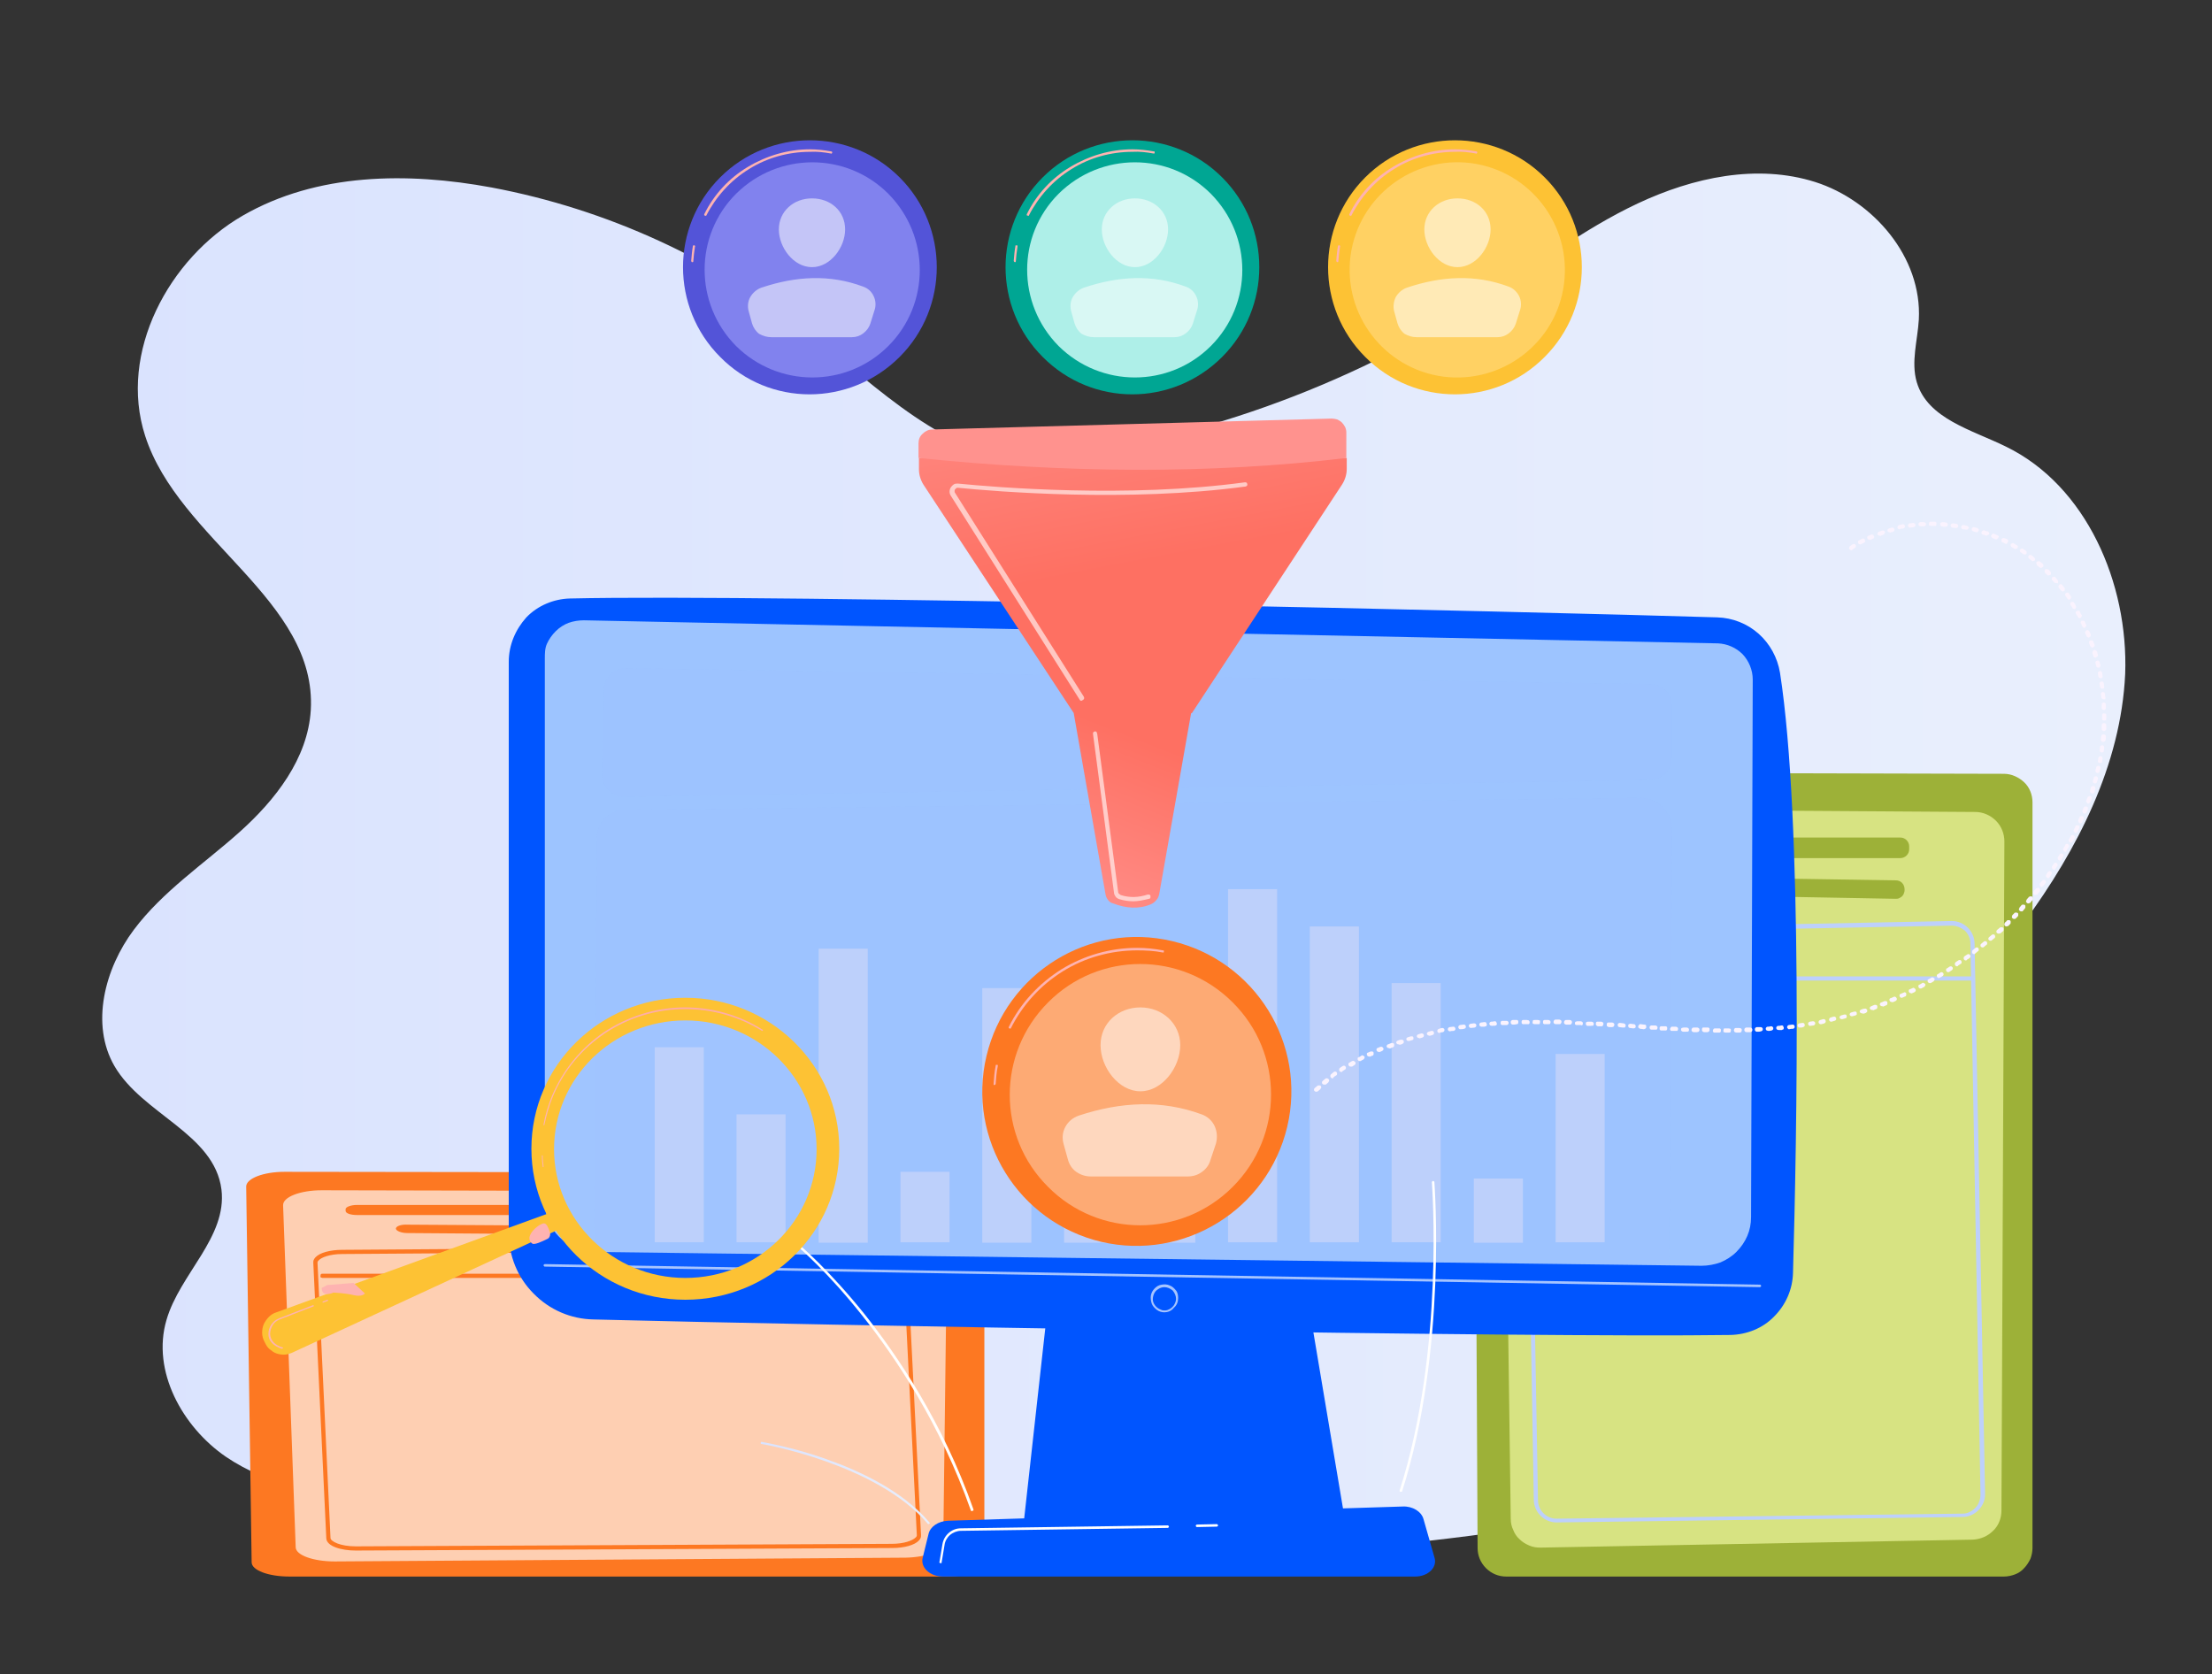
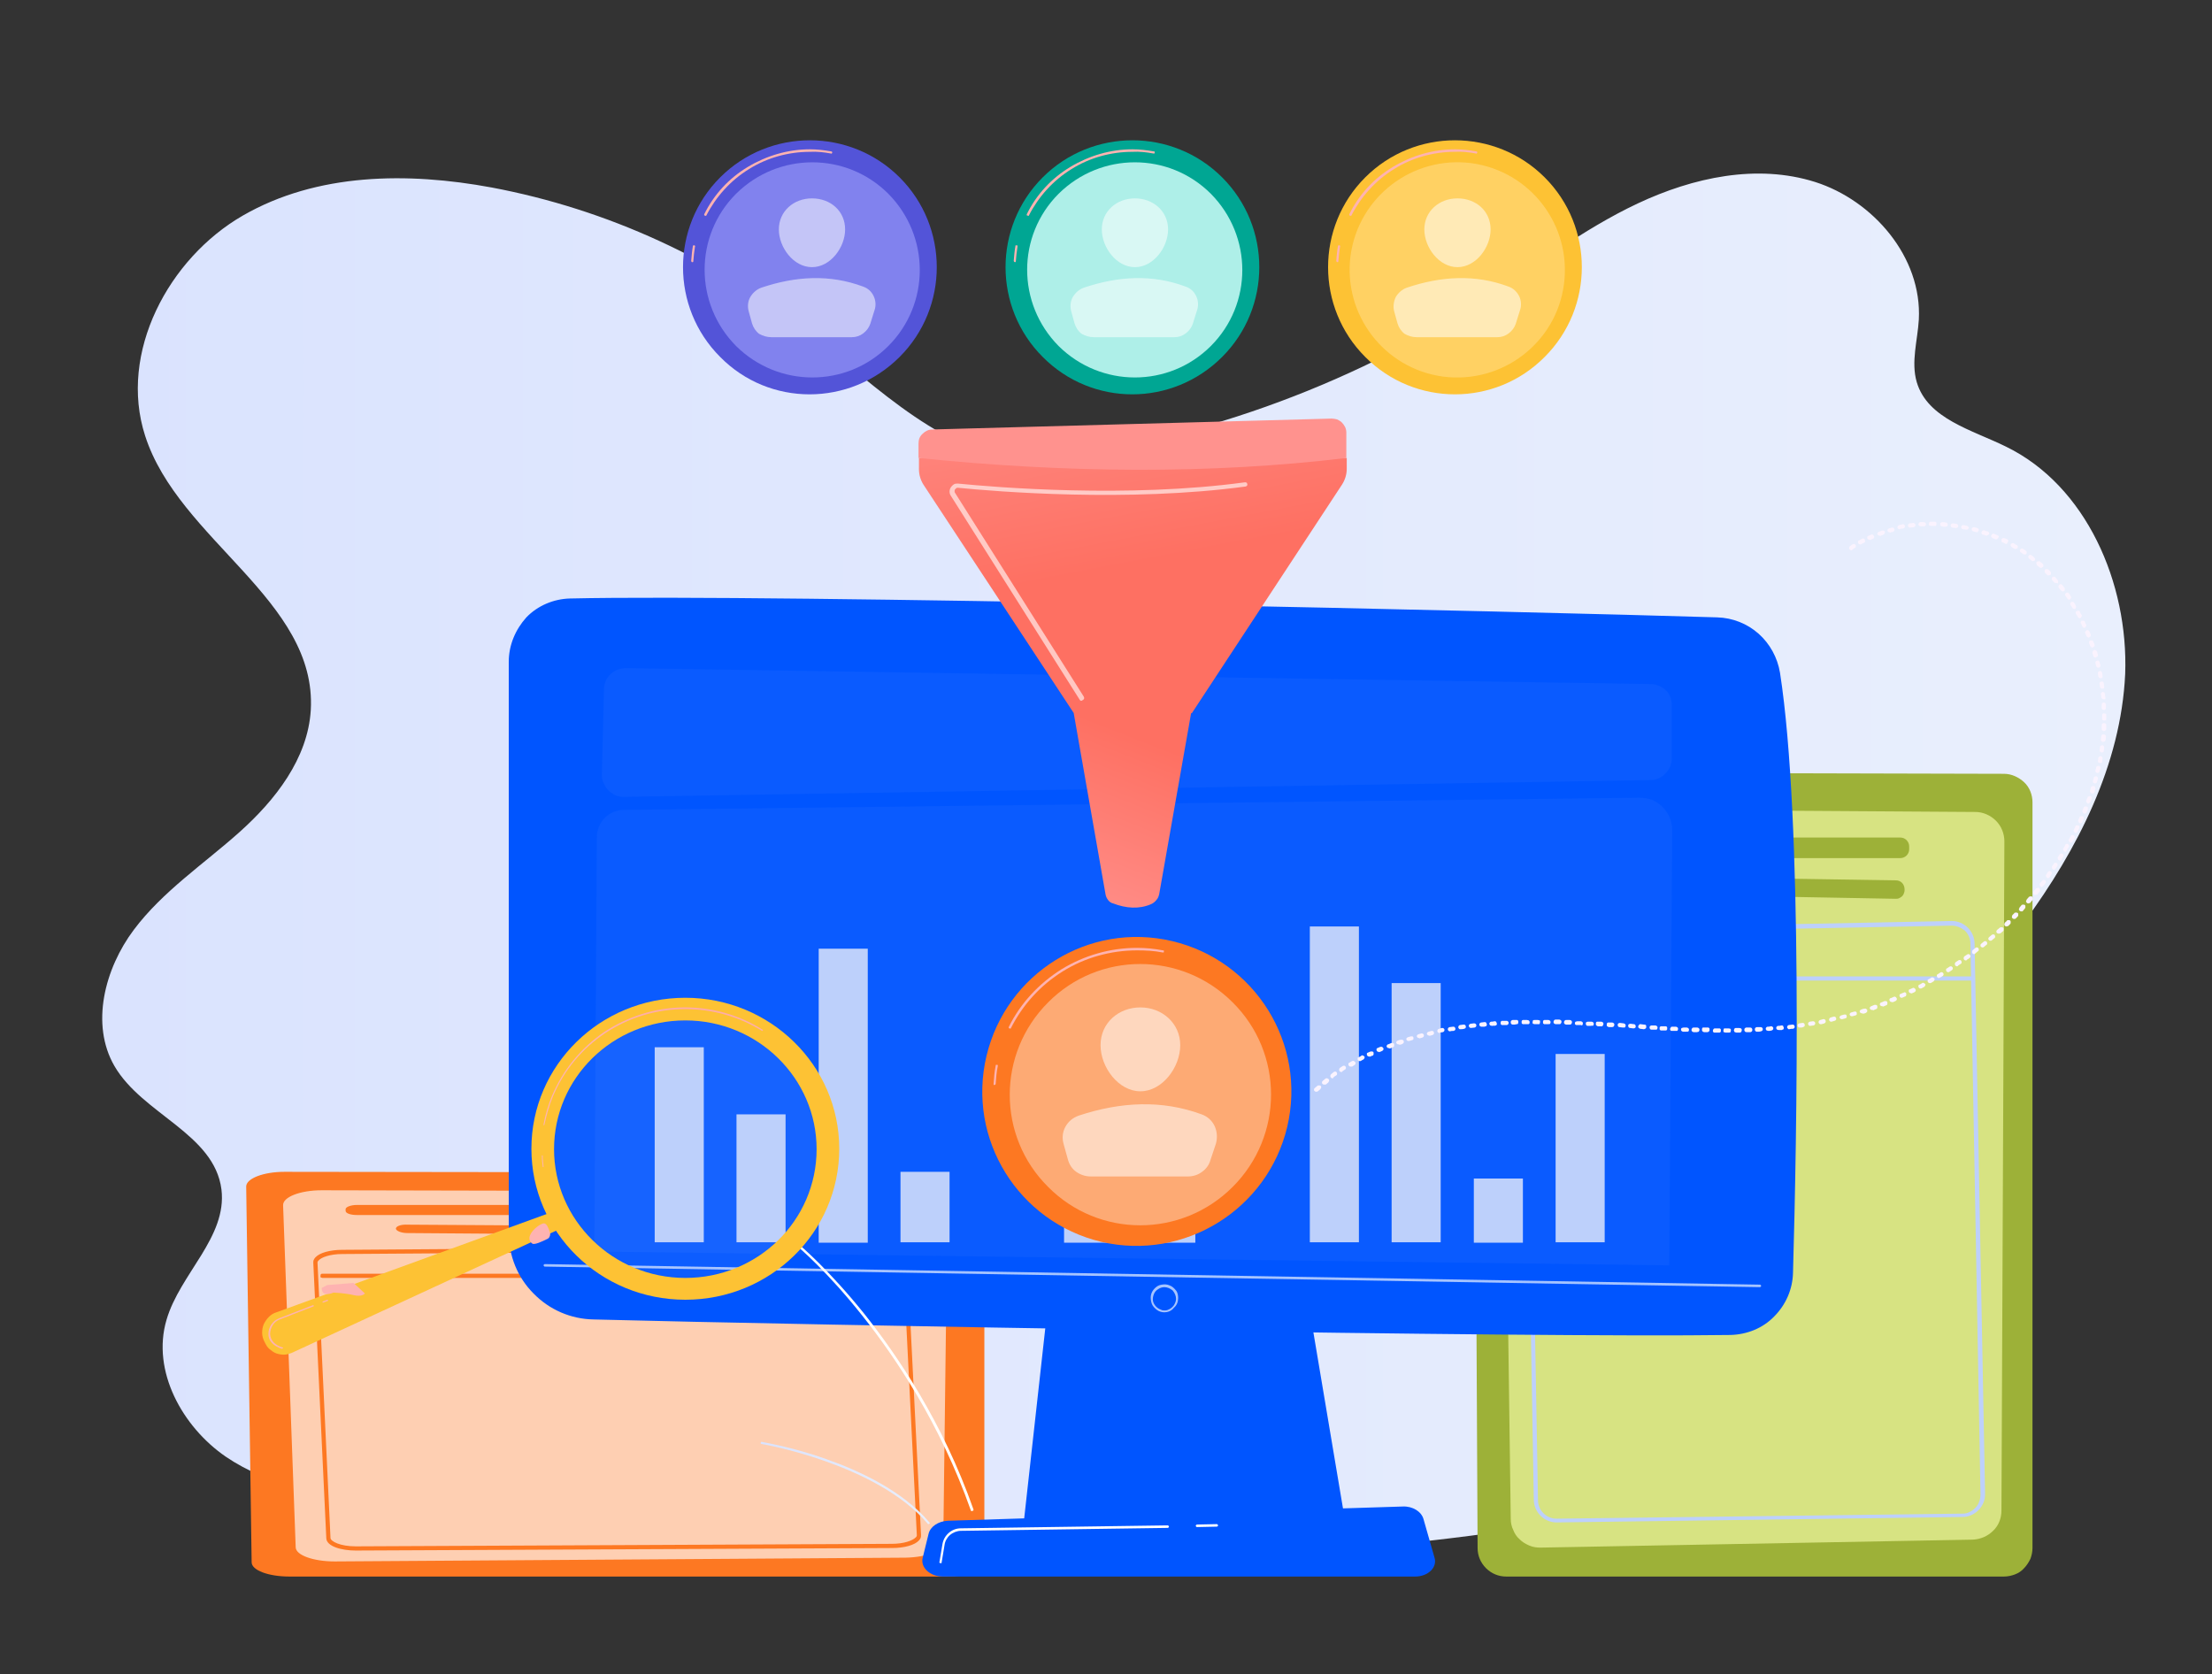
<svg xmlns="http://www.w3.org/2000/svg" version="1.1" id="Layer_1" x="0px" y="0px" viewBox="0 0 527.4 399.2" style="enable-background:new 0 0 527.4 399.2;" xml:space="preserve">
  <rect x="0" y="0" width="527.4" height="399.2" fill="#333333" stroke="none" />
  <style type="text/css">
	.st0{fill:url(#SVGID_1_);}
	.st1{fill:#9DB138;}
	.st2{fill:#D7E382;}
	.st3{fill:#BDD0FB;}
	.st4{fill:#FD7822;}
	.st5{fill:#FECFB2;}
	.st6{fill:#0055FF;}
	.st7{fill:#9DC4FF;}
	.st8{opacity:0.65;fill:#FFFFFF;enable-background:new    ;}
	.st9{opacity:0.26;}
	.st10{opacity:0.26;fill:#91B3FA;enable-background:new    ;}
	.st11{fill:#FFFFFF;}
	.st12{fill:url(#SVGID_2_);}
	.st13{fill:url(#SVGID_3_);}
	.st14{fill:url(#SVGID_4_);}
	.st15{fill:url(#SVGID_5_);}
	.st16{opacity:0.61;fill:#FFFFFF;enable-background:new    ;}
	.st17{fill:#5354D8;}
	.st18{fill:url(#SVGID_6_);}
	.st19{fill:url(#SVGID_7_);}
	.st20{fill:#8182EE;}
	.st21{opacity:0.73;}
	.st22{opacity:0.73;fill:#FFFFFF;enable-background:new    ;}
	.st23{fill:#00A693;}
	.st24{fill:url(#SVGID_8_);}
	.st25{fill:url(#SVGID_9_);}
	.st26{fill:#AEEFE8;}
	.st27{fill:#FDC234;}
	.st28{fill:url(#SVGID_10_);}
	.st29{fill:url(#SVGID_11_);}
	.st30{fill:#FFD163;}
	.st31{fill:url(#SVGID_12_);}
	.st32{fill:url(#SVGID_13_);}
	.st33{fill:#FDAA74;}
	.st34{opacity:0.26;fill:#BDD0FB;enable-background:new    ;}
	.st35{fill:url(#SVGID_14_);}
	.st36{fill:url(#SVGID_15_);}
	.st37{fill:url(#SVGID_16_);}
	.st38{fill:url(#SVGID_17_);}
	.st39{fill:url(#SVGID_18_);}
	.st40{fill:#FAF3FE;}
</style>
  <linearGradient id="SVGID_1_" gradientUnits="userSpaceOnUse" x1="308.971" y1="958.249" x2="791.301" y2="958.249" gradientTransform="matrix(1 0 0 -1 -284.74 1164.922)">
    <stop offset="0" style="stop-color:#DAE3FE" />
    <stop offset="1" style="stop-color:#E9EFFD" />
  </linearGradient>
  <path class="st0" d="M478.3,106.5c-8.1-4-18.7-6.6-21.3-15.4c-1.4-4.8,0.2-9.9,0.5-14.9c0.8-14.9-10.9-28.4-24.7-32.8  c-13.9-4.4-29.1-1.1-42.3,5.1c-13.2,6.2-24.9,15.3-37.2,23.2c-32.5,20.8-69.1,33.9-107.2,38.1c-20.1-0.4-36.9-17.4-53.2-30.4  c-22.2-17.6-48.1-29.5-75.7-34.7c-20-3.7-41.6-3.5-59.3,6.7c-17.7,10.2-29.7,32.7-23.3,52.5c8,24.9,41,39.2,39.5,65.4  c-0.7,11.6-8.5,21.5-17,29.1c-8.5,7.6-18.3,14.1-25.2,23.3c-6.9,9.2-10.4,22.5-4.6,32.5c6.7,11.5,23.8,16.1,25.5,29.4  c1.4,11.4-9.9,20.1-13.1,31.1c-3.6,12.2,3.8,25.5,14.1,32.6c10.3,7,23,9.2,35.3,11c106.5,16,216,21.4,321-2.7  c10.5-2.4,21.2-5.2,30.4-11c9.2-5.7,17-14.9,18.8-25.8c2.3-14-5.3-27.7-5.5-41.9c-0.4-21.9,16-39.5,28.8-57  c12.7-17.3,23.1-37.5,24.1-59.2C507.5,139,497.4,115.8,478.3,106.5z M247.6,109.7l2.5-0.1C249.3,109.7,248.5,109.7,247.6,109.7  L247.6,109.7z" />
  <path class="st1" d="M359.1,375.9h118.7c0.9,0,1.8-0.2,2.6-0.5c0.8-0.3,1.6-0.8,2.2-1.5c0.6-0.6,1.1-1.4,1.5-2.2  c0.3-0.8,0.5-1.7,0.5-2.6V191.3c0-1.8-0.7-3.6-2-4.8s-3-2-4.8-2l-119.6-0.3c-0.9,0-1.8,0.2-2.6,0.5c-0.8,0.3-1.6,0.9-2.2,1.5  c-0.6,0.6-1.1,1.4-1.5,2.2c-0.3,0.8-0.5,1.7-0.5,2.6l0.9,178.1c0,1.8,0.7,3.5,2,4.8C355.6,375.2,357.3,375.9,359.1,375.9z" />
  <path class="st2" d="M364.9,192.9l106.1,0.7c1.8,0,3.6,0.8,4.9,2.1c1.3,1.3,2,3.1,2,4.9l-0.7,159.6c0,1.8-0.7,3.6-2,4.8  c-1.3,1.3-3,2-4.8,2.1l-103.1,1.9c-0.9,0-1.8-0.1-2.7-0.5s-1.6-0.8-2.3-1.5c-0.7-0.6-1.2-1.4-1.5-2.2c-0.4-0.8-0.6-1.7-0.6-2.7  L358,199.9c0-0.9,0.2-1.8,0.5-2.7c0.3-0.9,0.9-1.6,1.5-2.3c0.7-0.7,1.4-1.2,2.3-1.5C363.1,193.1,364,192.9,364.9,192.9z" />
  <path class="st1" d="M453.1,199.7h-81.8c-1.1,0-2.1,0.9-2.1,2.1v0.7c0,1.1,0.9,2.1,2.1,2.1h81.8c1.1,0,2.1-0.9,2.1-2.1v-0.7  C455.2,200.7,454.3,199.7,453.1,199.7z" />
  <path class="st1" d="M378.4,211c0,0.5,0.3,1,0.6,1.4c0.4,0.4,0.9,0.6,1.4,0.6l71.5,1.3c0.3,0,0.6,0,0.8-0.1c0.3-0.1,0.5-0.3,0.7-0.4  c0.2-0.2,0.4-0.4,0.5-0.7c0.1-0.3,0.2-0.5,0.2-0.8V212c0-0.5-0.2-1.1-0.6-1.5c-0.4-0.4-0.9-0.6-1.5-0.6l-71.5-1.1  c-0.3,0-0.6,0-0.8,0.2c-0.3,0.1-0.5,0.3-0.7,0.5c-0.2,0.2-0.4,0.4-0.5,0.7C378.4,210.5,378.4,210.7,378.4,211z" />
  <path class="st3" d="M371.1,363c-1.4,0-2.8-0.6-3.8-1.6s-1.6-2.4-1.6-3.8l-2.3-130.5c0-1.4,0.5-2.8,1.5-3.9c1-1,2.4-1.6,3.8-1.7  l96.6-1.9c0,0,0.1,0,0.1,0c1.4,0,2.8,0.6,3.8,1.6c1,1,1.6,2.4,1.6,3.8l2.5,131.2c0,0.7-0.1,1.4-0.4,2.1c-0.3,0.7-0.7,1.3-1.2,1.8  c-0.5,0.5-1.1,0.9-1.8,1.2s-1.4,0.4-2.1,0.4L371.1,363C371.1,363,371.1,363,371.1,363z M465.3,220.7  C465.3,220.7,465.3,220.7,465.3,220.7l-96.6,1.9c-1.2,0-2.3,0.5-3.1,1.4c-0.8,0.8-1.3,2-1.2,3.2l2.3,130.5c0,1.2,0.5,2.3,1.3,3.1  c0.8,0.8,1.9,1.3,3.1,1.3c0,0,0,0,0.1,0l96.7-1.2c0.6,0,1.2-0.1,1.7-0.4c0.5-0.2,1-0.6,1.4-1c0.4-0.4,0.7-0.9,0.9-1.5  c0.2-0.5,0.3-1.1,0.3-1.7L469.8,225c0-1.2-0.5-2.3-1.3-3.1C467.6,221.2,466.5,220.7,465.3,220.7L465.3,220.7z" />
  <path class="st3" d="M470.4,233.8H365.1c-0.1,0-0.3-0.1-0.4-0.1c-0.1-0.1-0.1-0.2-0.1-0.4c0-0.1,0.1-0.3,0.1-0.4s0.2-0.1,0.4-0.1  h105.3c0.1,0,0.3,0.1,0.4,0.1c0.1,0.1,0.1,0.2,0.1,0.4c0,0.1-0.1,0.3-0.1,0.4C470.7,233.8,470.6,233.8,470.4,233.8z" />
  <path class="st4" d="M69,375.9h156.7c5,0,9-1.5,9-3.4V283c0-1.9-4-3.4-9-3.4l-157.9-0.2c-5,0-9.1,1.6-9.1,3.5l1.3,89.6  C60,374.4,64,375.9,69,375.9z" />
  <path class="st5" d="M76.7,283.8l140.1,0.3c5.1,0,9.1,1.6,9.1,3.5l-1,80.3c0,1.9-4,3.4-9,3.5l-136.1,0.9c-5.1,0-9.3-1.5-9.3-3.4  l-3-81.5C67.4,285.4,71.6,283.8,76.7,283.8z" />
  <path class="st4" d="M82.4,288.3v0.4c0,0.6,1.2,1,2.7,1h107.9c1.5,0,2.7-0.5,2.7-1v-0.4c0-0.6-1.2-1-2.7-1H85.1  C83.6,287.3,82.4,287.8,82.4,288.3z" />
  <path class="st4" d="M94.4,293c0.1,0.5,1.3,1,2.7,1l94.4,0.7c1.5,0,2.8-0.5,2.8-1v-0.1c0-0.6-1.2-1-2.7-1l-94.4-0.6  C95.6,291.9,94.3,292.4,94.4,293z" />
  <path class="st4" d="M84.8,369.7c-3.4,0-6.9-1-7-2.9l-3.1-65.7c0-0.2,0-0.5,0.1-0.7c0.1-0.2,0.2-0.4,0.4-0.6c1-1.1,3.5-1.8,6.4-1.8  l127.5-0.9c3.4,0,7.1,1,7.2,2.9l3.3,66c0,0.2,0,0.5-0.1,0.7c-0.1,0.2-0.2,0.4-0.4,0.6c-1,1.1-3.5,1.8-6.4,1.8L84.8,369.7L84.8,369.7  z M75.7,301l3.1,65.7c0,0.8,2.3,2,6,2h0.1l127.7-0.6c3,0,5-0.8,5.7-1.5c0.1-0.1,0.1-0.1,0.2-0.2c0-0.1,0.1-0.2,0.1-0.3l-3.3-66  c0-0.8-2.3-2-6-2h-0.1L81.6,299c-2.9,0-5,0.8-5.6,1.5c-0.1,0.1-0.1,0.1-0.2,0.2C75.8,300.8,75.7,300.9,75.7,301L75.7,301z" />
  <path class="st4" d="M215.9,304.7H76.9c-0.1,0-0.3-0.1-0.4-0.1c-0.1-0.1-0.1-0.2-0.1-0.4c0-0.1,0.1-0.3,0.1-0.4  c0.1-0.1,0.2-0.1,0.4-0.1h139.1c0.1,0,0.3,0.1,0.4,0.1c0.1,0.1,0.1,0.2,0.1,0.4c0,0.1-0.1,0.3-0.1,0.4  C216.2,304.6,216.1,304.7,215.9,304.7z" />
  <path class="st6" d="M250.6,304.3l-6.6,59.5h76.9l-10-59.5L250.6,304.3z" />
  <path class="st6" d="M121.3,157.8V294c0,5.4,2.1,10.6,5.9,14.4c3.8,3.9,8.9,6.1,14.3,6.2c49.7,1.3,223.7,4.4,271.1,3.7  c3.9-0.1,7.7-1.6,10.4-4.4c2.8-2.8,4.4-6.5,4.5-10.4c0.9-31.6,2.4-107.7-3.1-143.1c-0.6-3.6-2.4-6.9-5.1-9.3  c-2.7-2.4-6.2-3.8-9.9-3.9c-41.7-1.3-226.1-5.6-273.5-4.5c-3.9,0.1-7.7,1.7-10.4,4.5C122.9,150.1,121.3,153.8,121.3,157.8z" />
-   <path class="st7" d="M129.9,157.1v129.4c0,3.1,1.2,6.2,3.4,8.4c2.2,2.2,5.2,3.5,8.3,3.6l264.1,3.3c1.5,0,3.1-0.3,4.5-0.8  c1.4-0.6,2.7-1.4,3.8-2.5c1.1-1.1,2-2.4,2.6-3.8c0.6-1.4,0.9-2.9,0.9-4.5l0.4-128.2c0-2.2-0.9-4.4-2.4-6c-1.6-1.6-3.7-2.5-5.9-2.6  l-270.4-5.5c-1.2,0-2.5,0.2-3.6,0.6c-1.1,0.4-2.2,1.1-3.1,2c-0.9,0.9-1.6,1.9-2.1,3S129.9,155.9,129.9,157.1z" />
  <path class="st8" d="M419.6,306.9L419.6,306.9L129.9,302c-0.1,0-0.1,0-0.2-0.1c0,0-0.1-0.1-0.1-0.2c0-0.1,0-0.1,0.1-0.2  c0,0,0.1-0.1,0.2-0.1h0l289.7,4.9c0.1,0,0.1,0,0.2,0.1s0.1,0.1,0.1,0.2c0,0.1,0,0.1-0.1,0.2C419.7,306.9,419.6,306.9,419.6,306.9  L419.6,306.9z" />
  <path class="st8" d="M277.6,312.9c-0.6,0-1.3-0.2-1.8-0.6c-0.5-0.4-1-0.9-1.2-1.5c-0.2-0.6-0.3-1.3-0.2-1.9s0.4-1.2,0.9-1.7  s1-0.8,1.7-0.9c0.6-0.1,1.3-0.1,1.9,0.2c0.6,0.2,1.1,0.7,1.5,1.2c0.4,0.5,0.5,1.2,0.5,1.8c0,0.9-0.3,1.7-1,2.3  C279.3,312.6,278.4,312.9,277.6,312.9z M277.6,306.9c-0.5,0-1.1,0.2-1.5,0.5c-0.5,0.3-0.8,0.7-1,1.2c-0.2,0.5-0.3,1.1-0.2,1.6  c0.1,0.5,0.4,1,0.8,1.4c0.4,0.4,0.9,0.6,1.4,0.8c0.5,0.1,1.1,0.1,1.6-0.2c0.5-0.2,0.9-0.6,1.2-1c0.3-0.5,0.5-1,0.5-1.5  c0-0.7-0.3-1.4-0.8-2C279,307.2,278.3,306.9,277.6,306.9z" />
  <g class="st9">
    <path class="st10" d="M390.9,190.2l-242.1,2.9c-1.7,0-3.4,0.7-4.6,1.9c-1.2,1.2-1.9,2.9-1.9,4.6l-0.6,98.8l256.3,3.3l0.7-103.8   c0-1-0.2-2-0.6-3c-0.4-0.9-1-1.8-1.7-2.5c-0.7-0.7-1.6-1.3-2.5-1.7C393,190.4,391.9,190.2,390.9,190.2z" />
  </g>
  <path class="st3" d="M167.8,249.7h-11.7v46.5h11.7V249.7z" />
  <path class="st3" d="M187.3,265.7h-11.7v30.5h11.7V265.7z" />
  <path class="st3" d="M206.9,226.2h-11.7v70.1h11.7V226.2z" />
  <path class="st3" d="M226.4,279.4h-11.7v16.8h11.7V279.4z" />
-   <path class="st3" d="M245.9,235.6h-11.7v60.7h11.7V235.6z" />
+   <path class="st3" d="M245.9,235.6h-11.7h11.7V235.6z" />
  <path class="st3" d="M265.4,246.1h-11.7v50.2h11.7V246.1z" />
  <path class="st3" d="M285,257.5h-11.7v38.8H285V257.5z" />
-   <path class="st3" d="M304.5,212h-11.7v84.2h11.7V212z" />
  <path class="st3" d="M324,220.9h-11.7v75.3H324V220.9z" />
  <path class="st3" d="M343.5,234.4h-11.7v61.8h11.7V234.4z" />
  <path class="st3" d="M363.1,281h-11.7v15.3h11.7V281z" />
  <path class="st3" d="M382.6,251.3h-11.7v44.9h11.7V251.3z" />
  <path class="st11" d="M231.7,360.3c-0.1,0-0.1,0-0.1,0c0,0-0.1-0.1-0.1-0.1c-7.3-20.7-18.1-36.7-25.9-46.5  c-8.4-10.6-15.2-16.3-15.3-16.4c-0.1,0-0.1-0.1-0.1-0.2c0-0.1,0-0.1,0.1-0.2c0-0.1,0.1-0.1,0.2-0.1c0.1,0,0.1,0,0.2,0.1  c0.1,0.1,6.9,5.8,15.4,16.4c7.8,9.8,18.7,25.8,26,46.6c0,0,0,0.1,0,0.1c0,0,0,0.1,0,0.1c0,0,0,0.1-0.1,0.1  C231.8,360.2,231.8,360.3,231.7,360.3C231.7,360.3,231.7,360.3,231.7,360.3z" />
-   <path class="st11" d="M333.9,355.7C333.9,355.7,333.9,355.7,333.9,355.7c-0.1,0-0.2-0.1-0.2-0.1s0-0.1,0-0.2  c10.8-33.7,7.7-73.1,7.7-73.5c0-0.1,0-0.1,0.1-0.2c0-0.1,0.1-0.1,0.2-0.1c0.1,0,0.1,0,0.2,0.1c0.1,0,0.1,0.1,0.1,0.2  c0,0.4,3.1,39.9-7.7,73.7c0,0.1,0,0.1-0.1,0.1C334,355.6,334,355.7,333.9,355.7z" />
  <linearGradient id="SVGID_2_" gradientUnits="userSpaceOnUse" x1="466.046" y1="811.331" x2="506.345" y2="811.331" gradientTransform="matrix(1 0 0 -1 -284.74 1164.922)">
    <stop offset="0" style="stop-color:#DAE3FE" />
    <stop offset="1" style="stop-color:#E9EFFD" />
  </linearGradient>
  <path class="st12" d="M221.4,363.4c0,0-0.1,0-0.1,0c0,0-0.1,0-0.1-0.1c-12.2-14.3-39.4-19-39.6-19c-0.1,0-0.1,0-0.2-0.1  c0-0.1-0.1-0.1,0-0.2c0,0,0-0.1,0-0.1c0,0,0-0.1,0.1-0.1c0,0,0.1,0,0.1,0c0,0,0.1,0,0.1,0c5.2,1,10.3,2.3,15.3,4.1  c7.7,2.7,18.2,7.5,24.6,15.1c0,0,0.1,0.1,0.1,0.1c0,0,0,0.1,0,0.1c0,0-0.1,0.1-0.1,0.1C221.4,363.4,221.4,363.4,221.4,363.4z" />
  <path class="st6" d="M337.4,375.9H224.8c-3.1,0-5.4-2.2-4.8-4.5l1.4-5.7c0.4-1.7,2.3-3,4.6-3.1l108.5-3.4c2.3-0.1,4.4,1.2,4.9,3  l2.6,9.1C342.8,373.7,340.5,375.9,337.4,375.9z" />
  <path class="st11" d="M285.4,364.1c-0.1,0-0.1,0-0.2-0.1c0,0-0.1-0.1-0.1-0.2c0-0.1,0-0.1,0.1-0.2c0,0,0.1-0.1,0.2-0.1l4.7-0.1  c0.1,0,0.1,0,0.2,0.1s0.1,0.1,0.1,0.2c0,0,0,0.1,0,0.1s0,0.1-0.1,0.1c0,0-0.1,0-0.1,0.1c0,0-0.1,0-0.1,0L285.4,364.1L285.4,364.1z" />
  <path class="st11" d="M224.2,372.7C224.2,372.7,224.2,372.7,224.2,372.7c-0.1,0-0.2-0.1-0.2-0.1c0-0.1-0.1-0.1,0-0.2l0.7-4.2  c0.2-1.1,0.7-2,1.5-2.7c0.8-0.7,1.8-1.1,2.9-1.1l49.3-0.7c0.1,0,0.1,0,0.2,0.1c0,0,0.1,0.1,0.1,0.2c0,0,0,0.1,0,0.1  c0,0,0,0.1-0.1,0.1c0,0-0.1,0-0.1,0.1c0,0-0.1,0-0.1,0l-49.3,0.7c-0.9,0-1.9,0.4-2.6,1c-0.7,0.6-1.2,1.5-1.3,2.4l-0.7,4.2  c0,0.1,0,0.1-0.1,0.2C224.4,372.6,224.3,372.7,224.2,372.7z" />
  <g class="st9">
    <path class="st10" d="M393.6,163.1l-244.3-3.8c-1.4,0-2.7,0.5-3.7,1.4c-1,0.9-1.6,2.3-1.6,3.6l-0.5,20.4c0,0.7,0.1,1.4,0.4,2   c0.3,0.6,0.6,1.2,1.1,1.7c0.5,0.5,1.1,0.9,1.7,1.2c0.6,0.3,1.3,0.4,2,0.4l244.8-4c1.4,0,2.7-0.6,3.6-1.6c1-1,1.5-2.3,1.5-3.6v-12.7   c0-1.4-0.5-2.7-1.5-3.6C396.2,163.7,394.9,163.1,393.6,163.1z" />
  </g>
  <linearGradient id="SVGID_3_" gradientUnits="userSpaceOnUse" x1="557.023" y1="988.789" x2="538.847" y2="942.524" gradientTransform="matrix(1 0 0 -1 -284.74 1164.922)">
    <stop offset="0" style="stop-color:#FE7062" />
    <stop offset="1" style="stop-color:#FF928E" />
  </linearGradient>
  <path class="st13" d="M284,170h-28l7.6,43.3c0.1,0.5,0.3,0.9,0.6,1.3c0.3,0.4,0.7,0.7,1.2,0.8c3.1,1.2,6.2,1.4,9,0.2  c0.5-0.2,1-0.6,1.3-1c0.4-0.4,0.6-1,0.7-1.5L284,170z" />
  <linearGradient id="SVGID_4_" gradientUnits="userSpaceOnUse" x1="559.173" y1="1031.164" x2="547.368" y2="1092.723" gradientTransform="matrix(1 0 0 -1 -284.74 1164.922)">
    <stop offset="0" style="stop-color:#FE7062" />
    <stop offset="1" style="stop-color:#FF928E" />
  </linearGradient>
  <path class="st14" d="M321,109.2l-37.8-2.3l-64.1,2.3v2.7c0,1.3,0.4,2.6,1.1,3.7L256,170c9.2,3,19,3,28.2,0l35.8-54.5  c0.7-1.1,1.1-2.4,1.1-3.7V109.2z" />
  <linearGradient id="SVGID_5_" gradientUnits="userSpaceOnUse" x1="555.075" y1="1118.722" x2="554.982" y2="1099.686" gradientTransform="matrix(1 0 0 -1 -284.74 1164.922)">
    <stop offset="0" style="stop-color:#FE7062" />
    <stop offset="1" style="stop-color:#FF928E" />
  </linearGradient>
  <path class="st15" d="M321,109.2c-32.6,3.9-66.7,3.6-102,0v-3.5c0-0.9,0.3-1.7,1-2.3c0.6-0.6,1.4-1,2.3-1l95.2-2.6  c0.4,0,0.9,0.1,1.3,0.2c0.4,0.2,0.8,0.4,1.1,0.7c0.3,0.3,0.6,0.7,0.8,1.1c0.2,0.4,0.3,0.9,0.3,1.3V109.2z" />
  <path class="st16" d="M257.8,167.1c-0.1,0-0.2,0-0.2-0.1c-0.1,0-0.1-0.1-0.2-0.2l-30.7-48.6c-0.2-0.3-0.3-0.6-0.3-1  c0-0.3,0.1-0.7,0.3-1c0.2-0.3,0.4-0.5,0.7-0.7c0.3-0.2,0.6-0.2,1-0.2c9,0.9,40.5,3.5,68.4-0.3c0.1,0,0.1,0,0.2,0  c0.1,0,0.1,0,0.2,0.1c0.1,0,0.1,0.1,0.1,0.1c0,0.1,0.1,0.1,0.1,0.2c0,0.1,0,0.1,0,0.2c0,0.1,0,0.1-0.1,0.2c0,0.1-0.1,0.1-0.1,0.1  c-0.1,0-0.1,0.1-0.2,0.1c-28,3.8-59.6,1.2-68.6,0.3c-0.1,0-0.3,0-0.4,0.1c-0.1,0.1-0.2,0.2-0.3,0.3c-0.1,0.1-0.1,0.3-0.1,0.4  c0,0.1,0,0.3,0.1,0.4l30.7,48.6c0,0.1,0.1,0.2,0.1,0.3c0,0.1,0,0.2-0.1,0.3c0,0.1-0.1,0.1-0.2,0.2  C257.9,167.1,257.8,167.1,257.8,167.1L257.8,167.1z" />
-   <path class="st16" d="M270.2,214.9c-1.1,0-2.3-0.2-3.3-0.5c-0.3-0.1-0.7-0.3-0.9-0.6c-0.2-0.3-0.4-0.6-0.4-1l-5-37.8  c0-0.1,0-0.1,0-0.2c0-0.1,0-0.1,0.1-0.2c0-0.1,0.1-0.1,0.1-0.1c0.1,0,0.1-0.1,0.2-0.1c0.1,0,0.1,0,0.2,0c0.1,0,0.1,0,0.2,0.1  c0.1,0,0.1,0.1,0.1,0.2c0,0.1,0.1,0.1,0.1,0.2l5,37.8c0,0.2,0.1,0.3,0.2,0.4c0.1,0.1,0.3,0.2,0.4,0.3c2.1,0.7,4.3,0.6,6.4-0.1  c0.1,0,0.1,0,0.2,0c0.1,0,0.1,0,0.2,0c0.1,0,0.1,0.1,0.2,0.1c0,0,0.1,0.1,0.1,0.2c0,0.1,0,0.1,0,0.2c0,0.1,0,0.1,0,0.2  c0,0.1-0.1,0.1-0.1,0.2c0,0-0.1,0.1-0.2,0.1C272.7,214.6,271.4,214.9,270.2,214.9z" />
  <path class="st17" d="M214.5,85.1c11.8-11.8,11.8-31,0-42.8c-11.8-11.8-31-11.8-42.8,0c-11.8,11.8-11.8,31,0,42.8  C183.4,97,202.6,97,214.5,85.1z" />
  <linearGradient id="SVGID_6_" gradientUnits="userSpaceOnUse" x1="541.296" y1="1167.397" x2="496.583" y2="1136.548" gradientTransform="matrix(1 0 0 -1 -284.74 1164.922)">
    <stop offset="0" style="stop-color:#FF928E" />
    <stop offset="1" style="stop-color:#FEB3B1" />
  </linearGradient>
  <path class="st18" d="M165.1,62.5L165.1,62.5c0,0-0.1,0-0.1,0c0,0-0.1,0-0.1-0.1c0,0,0-0.1-0.1-0.1s0-0.1,0-0.1  c0.1-1.2,0.2-2.4,0.4-3.5c0-0.1,0.1-0.1,0.1-0.2c0.1,0,0.1-0.1,0.2,0c0.1,0,0.1,0,0.2,0.1c0,0.1,0.1,0.1,0,0.2  c-0.2,1.2-0.3,2.3-0.4,3.5c0,0.1,0,0.1-0.1,0.2C165.2,62.5,165.2,62.5,165.1,62.5z" />
  <linearGradient id="SVGID_7_" gradientUnits="userSpaceOnUse" x1="471.023" y1="1279.491" x2="469.268" y2="1193.107" gradientTransform="matrix(1 0 0 -1 -284.74 1164.922)">
    <stop offset="0" style="stop-color:#FF928E" />
    <stop offset="1" style="stop-color:#FEB3B1" />
  </linearGradient>
  <path class="st19" d="M168.1,51.4c0,0-0.1,0-0.1,0c0,0-0.1-0.1-0.1-0.1c0,0,0-0.1,0-0.1c0,0,0-0.1,0-0.1c2.3-4.7,5.9-8.6,10.4-11.3  c4.5-2.7,9.6-4.2,14.8-4.2c1.7,0,3.4,0.2,5.1,0.5c0.1,0,0.1,0.1,0.2,0.1c0,0.1,0.1,0.1,0,0.2c0,0.1,0,0.1-0.1,0.2  c-0.1,0-0.1,0.1-0.2,0c-1.6-0.3-3.3-0.5-5-0.4c-5.1,0-10.2,1.4-14.5,4.1c-4.4,2.7-7.9,6.6-10.2,11.1c0,0-0.1,0.1-0.1,0.1  C168.2,51.4,168.1,51.4,168.1,51.4z" />
  <path class="st20" d="M211.8,82.5c10-10,10-26.2,0-36.3c-10-10-26.2-10-36.3,0c-10,10-10,26.2,0,36.3  C185.6,92.5,201.8,92.5,211.8,82.5z" />
  <g class="st21">
    <path class="st22" d="M201.5,54.7c0,4.3-3.5,9-7.9,9s-7.9-4.7-7.9-9s3.5-7.4,7.9-7.4S201.5,50.3,201.5,54.7z" />
  </g>
  <g class="st21">
    <path class="st22" d="M183.9,80.4h19.2c1,0,1.9-0.3,2.7-0.9c0.8-0.6,1.4-1.4,1.7-2.3l1-3.2c0.4-1.1,0.3-2.4-0.2-3.4   c-0.5-1.1-1.4-1.9-2.6-2.3c-7.8-2.9-15.9-2.5-24.2,0.3c-1.1,0.4-2,1.2-2.6,2.2c-0.6,1-0.7,2.3-0.4,3.4l0.8,2.9   c0.3,1,0.9,1.9,1.7,2.5C181.9,80.1,182.9,80.4,183.9,80.4z" />
  </g>
  <path class="st23" d="M291.4,85.1c11.8-11.8,11.8-31,0-42.8c-11.8-11.8-31-11.8-42.8,0c-11.8,11.8-11.8,31,0,42.8  C260.4,97,279.5,97,291.4,85.1z" />
  <linearGradient id="SVGID_8_" gradientUnits="userSpaceOnUse" x1="615.245" y1="1165.351" x2="570.532" y2="1134.502" gradientTransform="matrix(1 0 0 -1 -284.74 1164.922)">
    <stop offset="0" style="stop-color:#FF928E" />
    <stop offset="1" style="stop-color:#FEB3B1" />
  </linearGradient>
  <path class="st24" d="M242,62.5L242,62.5c-0.1,0-0.1,0-0.2-0.1c0,0-0.1-0.1-0.1-0.2c0.1-1.2,0.2-2.4,0.4-3.5c0,0,0-0.1,0-0.1  s0-0.1,0.1-0.1c0,0,0.1,0,0.1,0c0,0,0.1,0,0.1,0c0,0,0.1,0,0.1,0c0,0,0.1,0,0.1,0.1c0,0,0,0.1,0,0.1c0,0,0,0.1,0,0.1  c-0.2,1.2-0.3,2.3-0.4,3.5c0,0.1,0,0.1-0.1,0.2C242.2,62.5,242.1,62.5,242,62.5z" />
  <linearGradient id="SVGID_9_" gradientUnits="userSpaceOnUse" x1="547.827" y1="1273.766" x2="546.073" y2="1187.366" gradientTransform="matrix(1 0 0 -1 -284.74 1164.922)">
    <stop offset="0" style="stop-color:#FF928E" />
    <stop offset="1" style="stop-color:#FEB3B1" />
  </linearGradient>
  <path class="st25" d="M245,51.4c0,0-0.1,0-0.1,0c0,0-0.1-0.1-0.1-0.1c0,0,0-0.1,0-0.1c0,0,0-0.1,0-0.1c2.3-4.7,5.9-8.6,10.4-11.3  c4.5-2.7,9.6-4.2,14.8-4.2c1.7,0,3.4,0.2,5.1,0.5c0,0,0.1,0,0.1,0c0,0,0.1,0,0.1,0.1c0,0,0,0.1,0,0.1c0,0,0,0.1,0,0.1  c0,0,0,0.1,0,0.1c0,0,0,0.1-0.1,0.1c0,0-0.1,0-0.1,0c0,0-0.1,0-0.1,0c-1.6-0.3-3.3-0.5-5-0.4c-5.1,0-10.2,1.4-14.5,4.1  c-4.4,2.7-7.9,6.6-10.2,11.1c0,0-0.1,0.1-0.1,0.1C245.1,51.4,245,51.4,245,51.4z" />
  <path class="st26" d="M288.7,82.5c10-10,10-26.2,0-36.3c-10-10-26.2-10-36.3,0c-10,10-10,26.2,0,36.3  C262.5,92.5,278.7,92.5,288.7,82.5z" />
  <g class="st21">
    <path class="st22" d="M278.5,54.7c0,4.3-3.5,9-7.9,9s-7.9-4.7-7.9-9s3.5-7.4,7.9-7.4C274.9,47.3,278.5,50.3,278.5,54.7z" />
  </g>
  <g class="st21">
    <path class="st22" d="M260.8,80.4H280c1,0,1.9-0.3,2.7-0.9c0.8-0.6,1.4-1.4,1.7-2.3l1-3.2c0.4-1.1,0.3-2.4-0.2-3.4   c-0.5-1.1-1.4-1.9-2.6-2.3c-7.8-2.9-15.9-2.5-24.2,0.3c-1.1,0.4-2,1.2-2.6,2.2c-0.6,1-0.7,2.3-0.4,3.4l0.8,2.9   c0.3,1,0.9,1.9,1.7,2.5C258.8,80.1,259.8,80.4,260.8,80.4z" />
  </g>
  <path class="st27" d="M368.3,85.1c11.8-11.8,11.8-31,0-42.8s-31-11.8-42.8,0s-11.8,31,0,42.8C337.3,97,356.5,97,368.3,85.1z" />
  <linearGradient id="SVGID_10_" gradientUnits="userSpaceOnUse" x1="689.182" y1="1163.258" x2="644.476" y2="1132.433" gradientTransform="matrix(1 0 0 -1 -284.74 1164.922)">
    <stop offset="0" style="stop-color:#FF928E" />
    <stop offset="1" style="stop-color:#FEB3B1" />
  </linearGradient>
  <path class="st28" d="M318.9,62.5L318.9,62.5c-0.1,0-0.1,0-0.2-0.1c0,0-0.1-0.1-0.1-0.2c0.1-1.2,0.2-2.4,0.4-3.5  c0-0.1,0.1-0.1,0.1-0.2c0.1,0,0.1-0.1,0.2,0c0.1,0,0.1,0,0.2,0.1c0,0.1,0.1,0.1,0,0.2c-0.2,1.2-0.3,2.3-0.4,3.5c0,0.1,0,0.1-0.1,0.2  C319.1,62.5,319,62.5,318.9,62.5z" />
  <linearGradient id="SVGID_11_" gradientUnits="userSpaceOnUse" x1="624.624" y1="1268.025" x2="622.869" y2="1181.625" gradientTransform="matrix(1 0 0 -1 -284.74 1164.922)">
    <stop offset="0" style="stop-color:#FF928E" />
    <stop offset="1" style="stop-color:#FEB3B1" />
  </linearGradient>
  <path class="st29" d="M321.9,51.4c0,0-0.1,0-0.1,0c0,0-0.1-0.1-0.1-0.1c0,0,0-0.1,0-0.1c0,0,0-0.1,0-0.1c2.3-4.7,5.9-8.6,10.4-11.3  c4.5-2.7,9.6-4.2,14.8-4.2c1.7,0,3.4,0.2,5.1,0.5c0.1,0,0.1,0.1,0.2,0.1c0,0.1,0.1,0.1,0,0.2c0,0.1,0,0.1-0.1,0.2  c-0.1,0-0.1,0.1-0.2,0c-1.6-0.3-3.3-0.5-5-0.4c-5.1,0-10.2,1.4-14.5,4.1c-4.4,2.7-7.9,6.6-10.2,11.1c0,0-0.1,0.1-0.1,0.1  C322,51.4,321.9,51.4,321.9,51.4z" />
  <path class="st30" d="M372.9,67.7c1.8-14-8-26.9-22.1-28.8c-14-1.8-26.9,8-28.8,22.1c-1.8,14,8,26.9,22.1,28.8  C358.2,91.6,371.1,81.7,372.9,67.7z" />
  <g class="st21">
    <path class="st22" d="M355.4,54.7c0,4.3-3.5,9-7.9,9s-7.9-4.7-7.9-9s3.5-7.4,7.9-7.4S355.4,50.3,355.4,54.7z" />
  </g>
  <g class="st21">
    <path class="st22" d="M337.8,80.4H357c1,0,1.9-0.3,2.7-0.9c0.8-0.6,1.4-1.4,1.7-2.3l1-3.2c0.4-1.1,0.3-2.4-0.2-3.4   s-1.4-1.9-2.6-2.3c-7.8-2.9-15.9-2.5-24.2,0.3c-1.1,0.4-2,1.2-2.6,2.2c-0.5,1-0.7,2.3-0.4,3.4l0.8,2.9c0.3,1,0.9,1.9,1.7,2.5   C335.8,80.1,336.7,80.4,337.8,80.4z" />
  </g>
  <path class="st4" d="M306.9,268.7c4.7-19.8-7.6-39.6-27.4-44.3c-19.8-4.7-39.6,7.6-44.3,27.4c-4.7,19.8,7.6,39.6,27.4,44.3  C282.4,300.7,302.2,288.4,306.9,268.7z" />
  <linearGradient id="SVGID_12_" gradientUnits="userSpaceOnUse" x1="549.593" y1="1052.214" x2="541.225" y2="1008.467" gradientTransform="matrix(1 0 0 -1 -284.74 1164.922)">
    <stop offset="0" style="stop-color:#FF928E" />
    <stop offset="1" style="stop-color:#FEB3B1" />
  </linearGradient>
  <path class="st31" d="M237.1,258.7L237.1,258.7c0,0-0.1,0-0.1,0s-0.1,0-0.1-0.1c0,0,0-0.1,0-0.1c0,0,0-0.1,0-0.1  c0.1-1.4,0.2-2.9,0.5-4.3c0,0,0-0.1,0-0.1c0,0,0-0.1,0.1-0.1c0,0,0.1,0,0.1,0c0,0,0.1,0,0.1,0c0,0,0.1,0,0.1,0c0,0,0.1,0,0.1,0.1  c0,0,0,0.1,0,0.1c0,0,0,0.1,0,0.1c-0.3,1.4-0.4,2.8-0.5,4.2c0,0.1,0,0.1-0.1,0.2C237.3,258.6,237.2,258.7,237.1,258.7z" />
  <linearGradient id="SVGID_13_" gradientUnits="userSpaceOnUse" x1="543.979" y1="1056.941" x2="543.879" y2="1011.7" gradientTransform="matrix(1 0 0 -1 -284.74 1164.922)">
    <stop offset="0" style="stop-color:#FF928E" />
    <stop offset="1" style="stop-color:#FEB3B1" />
  </linearGradient>
  <path class="st32" d="M240.7,245.2c0,0-0.1,0-0.1,0s-0.1-0.1-0.1-0.1c0,0,0-0.1,0-0.1c0,0,0-0.1,0-0.1c2.8-5.7,7.2-10.4,12.6-13.8  c5.4-3.3,11.6-5.1,18-5.1c2.1,0,4.1,0.2,6.2,0.6c0,0,0.1,0,0.1,0c0,0,0.1,0,0.1,0.1c0,0,0,0.1,0,0.1c0,0,0,0.1,0,0.1  c0,0,0,0.1,0,0.1c0,0,0,0.1-0.1,0.1c0,0-0.1,0-0.1,0c0,0-0.1,0-0.1,0c-2-0.4-4-0.5-6.1-0.5c-6.2,0-12.4,1.7-17.7,5  c-5.3,3.3-9.6,8-12.4,13.6c0,0-0.1,0.1-0.1,0.1C240.8,245.2,240.8,245.2,240.7,245.2z" />
  <path class="st33" d="M293.9,283c12.2-12.2,12.2-31.9,0-44c-12.2-12.2-31.9-12.2-44,0c-12.2,12.2-12.2,31.9,0,44  C262,295.2,281.7,295.2,293.9,283z" />
  <g class="st21">
    <path class="st22" d="M281.4,249.2c0,5.3-4.3,11-9.5,11s-9.5-5.7-9.5-11c0-5.3,4.3-9,9.5-9C277.1,240.2,281.4,244,281.4,249.2z" />
  </g>
  <g class="st21">
    <path class="st22" d="M260,280.5h23.3c1.2,0,2.4-0.4,3.3-1.1c1-0.7,1.7-1.7,2-2.8l1.3-3.9c0.4-1.4,0.3-2.9-0.3-4.2   c-0.6-1.3-1.7-2.3-3.1-2.8c-9.5-3.5-19.3-3-29.3,0.3c-1.4,0.5-2.5,1.4-3.2,2.7c-0.7,1.3-0.8,2.7-0.4,4.1l1,3.6c0.3,1.2,1,2.3,2,3   C257.6,280.1,258.8,280.5,260,280.5z" />
  </g>
  <path class="st27" d="M132.7,288.6l-66.8,24.3c-0.7,0.2-1.3,0.6-1.8,1.1c-0.5,0.5-0.9,1.1-1.2,1.7c-0.3,0.7-0.4,1.4-0.4,2.1  c0,0.7,0.2,1.4,0.5,2l0.2,0.4c0.3,0.6,0.6,1.1,1.1,1.5c0.5,0.4,1,0.8,1.6,1c0.6,0.2,1.2,0.3,1.8,0.3c0.6,0,1.2-0.2,1.8-0.4l64.9-30  L132.7,288.6z" />
  <g class="st9">
    <path class="st34" d="M163.4,306.4c18.2,0,33-14.5,33-32.4c0-17.9-14.8-32.4-33-32.4s-33,14.5-33,32.4   C130.4,291.9,145.2,306.4,163.4,306.4z" />
  </g>
  <path class="st27" d="M163.4,237.9c-20.3,0-36.7,16.1-36.7,36c0,19.9,16.4,36,36.7,36s36.7-16.1,36.7-36S183.6,237.9,163.4,237.9z   M163.4,304.7c-17.3,0-31.3-13.8-31.3-30.7c0-17,14-30.7,31.3-30.7s31.3,13.8,31.3,30.7C194.7,291,180.7,304.7,163.4,304.7z" />
  <linearGradient id="SVGID_14_" gradientUnits="userSpaceOnUse" x1="443.814" y1="958.863" x2="440.896" y2="914.61" gradientTransform="matrix(1 0 0 -1 -284.74 1164.922)">
    <stop offset="0" style="stop-color:#FF928E" />
    <stop offset="1" style="stop-color:#FEB3B1" />
  </linearGradient>
  <path class="st35" d="M129.5,278.3C129.4,278.3,129.4,278.3,129.5,278.3c-0.1-0.1-0.1-0.1-0.1-0.1c-0.1-0.9-0.2-1.7-0.2-2.6  c0,0,0-0.1,0-0.1c0,0,0.1,0,0.1,0c0,0,0,0,0.1,0c0,0,0,0,0,0c0,0,0,0,0,0c0,0,0,0,0,0c0,0.9,0.1,1.7,0.2,2.6c0,0,0,0,0,0  C129.6,278.3,129.6,278.3,129.5,278.3C129.6,278.3,129.5,278.3,129.5,278.3C129.5,278.3,129.5,278.3,129.5,278.3  C129.5,278.3,129.5,278.3,129.5,278.3z M129.7,268.3C129.7,268.3,129.7,268.3,129.7,268.3c-0.1,0-0.1,0-0.1-0.1c0,0,0-0.1,0-0.1  c0.4-2.3,1.1-4.6,2-6.8c2.6-6.2,6.9-11.4,12.4-15.2c5.6-3.7,12.1-5.8,18.8-5.9c6.7-0.1,13.3,1.7,19,5.3c0,0,0,0,0.1,0.1  c0,0,0,0.1,0,0.1c0,0,0,0-0.1,0.1c0,0-0.1,0-0.1,0c-5.5-3.4-11.8-5.2-18.3-5.2c-13.9,0-26.3,8.2-31.6,20.9c-0.9,2.2-1.5,4.4-2,6.7  C129.8,268.2,129.8,268.2,129.7,268.3C129.8,268.2,129.7,268.3,129.7,268.3z" />
  <linearGradient id="SVGID_15_" gradientUnits="userSpaceOnUse" x1="350.311" y1="745.707" x2="353.163" y2="765.219" gradientTransform="matrix(1 0 0 -1 -284.74 1164.922)">
    <stop offset="0" style="stop-color:#FF928E" />
    <stop offset="1" style="stop-color:#FEB3B1" />
  </linearGradient>
  <path class="st36" d="M78,306.4l6.3-0.5l2.7,2.5c0,0-0.6,0.9-2.7,0.4c-2-0.5-4.8-0.6-4.8-0.6s-2.8,1.3-2.8-1.1L78,306.4z" />
  <linearGradient id="SVGID_16_" gradientUnits="userSpaceOnUse" x1="420.663" y1="899.749" x2="417.646" y2="887.408" gradientTransform="matrix(1 0 0 -1 -284.74 1164.922)">
    <stop offset="0" style="stop-color:#FF928E" />
    <stop offset="1" style="stop-color:#FEB3B1" />
  </linearGradient>
  <path class="st37" d="M126.9,296.5c0.5,0.4,2.4-0.5,3.6-1.1c0.3-0.1,0.5-0.4,0.6-0.7c0.1-0.3,0.1-0.6,0-0.9c-0.3-0.9-0.7-2-1.3-2.1  C128.8,291.5,124.6,294.8,126.9,296.5z" />
  <linearGradient id="SVGID_17_" gradientUnits="userSpaceOnUse" x1="367.934" y1="968.638" x2="362.751" y2="924.497" gradientTransform="matrix(1 0 0 -1 -284.74 1164.922)">
    <stop offset="0" style="stop-color:#FF928E" />
    <stop offset="1" style="stop-color:#FEB3B1" />
  </linearGradient>
  <path class="st38" d="M67.2,321.6C67.2,321.6,67.1,321.6,67.2,321.6c-2.1-0.7-3.2-1.9-3.2-3.5c0-0.8,0.2-1.6,0.7-2.3  c0.5-0.7,1.1-1.2,1.9-1.5l8-3.1c0,0,0.1,0,0.1,0c0,0,0.1,0,0.1,0.1c0,0,0,0.1,0,0.1c0,0,0,0.1-0.1,0.1l-8,3.1  c-0.7,0.3-1.3,0.7-1.7,1.4c-0.4,0.6-0.6,1.4-0.6,2.1c0.1,1.5,1.1,2.6,3,3.2c0,0,0.1,0,0.1,0.1s0,0.1,0,0.1  C67.3,321.5,67.3,321.5,67.2,321.6C67.2,321.6,67.2,321.6,67.2,321.6z" />
  <linearGradient id="SVGID_18_" gradientUnits="userSpaceOnUse" x1="365.981" y1="967.896" x2="364.529" y2="923.664" gradientTransform="matrix(1 0 0 -1 -284.74 1164.922)">
    <stop offset="0" style="stop-color:#FF928E" />
    <stop offset="1" style="stop-color:#FEB3B1" />
  </linearGradient>
  <path class="st39" d="M77,310.6C77,310.6,76.9,310.5,77,310.6c-0.1,0-0.1-0.1-0.1-0.1c0,0,0-0.1,0-0.1c0,0,0,0,0.1-0.1l1-0.4  c0,0,0.1,0,0.1,0c0,0,0.1,0,0.1,0.1c0,0,0,0.1,0,0.1c0,0,0,0.1-0.1,0.1L77,310.6C77,310.5,77,310.6,77,310.6z" />
  <path class="st40" d="M313.8,260.3c-0.1,0-0.2,0-0.3-0.1c-0.1-0.1-0.1-0.1-0.2-0.2c0-0.1,0-0.2,0-0.3c0-0.1,0.1-0.2,0.2-0.3  c0.2-0.2,0.4-0.3,0.6-0.5c0,0,0.1-0.1,0.2-0.1c0.1,0,0.1,0,0.2,0c0.1,0,0.1,0,0.2,0c0.1,0,0.1,0.1,0.2,0.1c0,0.1,0.1,0.1,0.1,0.2  c0,0.1,0,0.1,0,0.2c0,0.1,0,0.1-0.1,0.2c0,0.1-0.1,0.1-0.1,0.2c-0.2,0.2-0.4,0.3-0.6,0.5C314.1,260.3,313.9,260.3,313.8,260.3z   M315.7,258.6c-0.1,0-0.2,0-0.3-0.1c-0.1-0.1-0.1-0.1-0.2-0.2c0-0.1,0-0.2,0-0.3c0-0.1,0.1-0.2,0.2-0.3c0.2-0.2,0.4-0.3,0.6-0.5  c0.1,0,0.1-0.1,0.2-0.1c0.1,0,0.1,0,0.2,0c0.1,0,0.1,0,0.2,0.1c0.1,0,0.1,0.1,0.2,0.1c0,0.1,0.1,0.1,0.1,0.2c0,0.1,0,0.1,0,0.2  c0,0.1,0,0.1-0.1,0.2c0,0.1-0.1,0.1-0.1,0.2c-0.2,0.2-0.4,0.3-0.6,0.5C316,258.6,315.8,258.6,315.7,258.6L315.7,258.6z M317.7,257.1  c-0.1,0-0.2,0-0.3-0.1c-0.1-0.1-0.2-0.2-0.2-0.3c0-0.1,0-0.2,0-0.3c0-0.1,0.1-0.2,0.2-0.3c0.2-0.2,0.4-0.3,0.6-0.5  c0.1-0.1,0.2-0.1,0.4-0.1c0.1,0,0.3,0.1,0.3,0.2c0.1,0.1,0.1,0.2,0.1,0.4c0,0.1-0.1,0.3-0.2,0.3c-0.2,0.1-0.4,0.3-0.6,0.4  C317.9,257.1,317.8,257.1,317.7,257.1L317.7,257.1z M319.8,255.6c-0.1,0-0.2,0-0.3-0.1c-0.1-0.1-0.2-0.2-0.2-0.3c0-0.1,0-0.2,0-0.3  c0-0.1,0.1-0.2,0.2-0.3c0.2-0.1,0.4-0.3,0.6-0.4c0.1,0,0.1-0.1,0.2-0.1c0.1,0,0.1,0,0.2,0c0.1,0,0.1,0,0.2,0.1  c0.1,0,0.1,0.1,0.1,0.1c0,0.1,0.1,0.1,0.1,0.2c0,0.1,0,0.1,0,0.2c0,0.1,0,0.1-0.1,0.2c0,0.1-0.1,0.1-0.1,0.1  c-0.2,0.1-0.4,0.3-0.6,0.4C320,255.6,319.9,255.6,319.8,255.6L319.8,255.6z M322,254.3c-0.1,0-0.2,0-0.3-0.1  c-0.1-0.1-0.2-0.2-0.2-0.3c0-0.1,0-0.2,0-0.3c0-0.1,0.1-0.2,0.2-0.2c0.2-0.1,0.4-0.3,0.7-0.4c0.1-0.1,0.3-0.1,0.4,0  c0.1,0,0.2,0.1,0.3,0.2c0.1,0.1,0.1,0.2,0.1,0.4c0,0.1-0.1,0.2-0.2,0.3c-0.2,0.1-0.4,0.3-0.6,0.4C322.1,254.3,322,254.3,322,254.3  L322,254.3z M324.2,253c-0.1,0-0.2,0-0.3-0.1c-0.1-0.1-0.2-0.2-0.2-0.3c0-0.1,0-0.2,0-0.3c0-0.1,0.1-0.2,0.2-0.2  c0.2-0.1,0.5-0.2,0.7-0.4c0.1-0.1,0.3-0.1,0.4,0c0.1,0,0.2,0.1,0.3,0.2c0.1,0.1,0.1,0.3,0,0.4c0,0.1-0.1,0.2-0.2,0.3  c-0.2,0.1-0.4,0.2-0.7,0.4C324.3,253,324.2,253,324.2,253L324.2,253z M326.4,251.9c-0.1,0-0.2,0-0.3-0.1c-0.1-0.1-0.2-0.2-0.2-0.3  s0-0.2,0-0.3c0-0.1,0.1-0.2,0.2-0.2c0.2-0.1,0.5-0.2,0.7-0.3c0.1,0,0.1,0,0.2,0c0.1,0,0.1,0,0.2,0c0.1,0,0.1,0.1,0.2,0.1  c0,0,0.1,0.1,0.1,0.2c0,0.1,0,0.1,0,0.2c0,0.1,0,0.1,0,0.2c0,0.1-0.1,0.1-0.1,0.2c0,0.1-0.1,0.1-0.2,0.1c-0.2,0.1-0.5,0.2-0.7,0.3  C326.6,251.9,326.5,251.9,326.4,251.9L326.4,251.9z M328.7,250.8c-0.1,0-0.2,0-0.3-0.1c-0.1-0.1-0.2-0.2-0.2-0.3c0-0.1,0-0.2,0-0.3  c0.1-0.1,0.1-0.2,0.2-0.2c0.2-0.1,0.5-0.2,0.7-0.3c0.1,0,0.3,0,0.4,0c0.1,0.1,0.2,0.1,0.3,0.3c0.1,0.1,0.1,0.3,0,0.4  c0,0.1-0.1,0.2-0.3,0.3c-0.2,0.1-0.5,0.2-0.7,0.3C328.9,250.8,328.8,250.8,328.7,250.8L328.7,250.8z M331.1,249.9  c-0.1,0-0.2,0-0.3-0.1c-0.1-0.1-0.2-0.2-0.2-0.3c0-0.1,0-0.2,0.1-0.3c0.1-0.1,0.1-0.2,0.3-0.2c0.2-0.1,0.5-0.2,0.7-0.3  c0.1,0,0.1,0,0.2,0c0.1,0,0.1,0,0.2,0c0.1,0,0.1,0.1,0.2,0.1c0,0,0.1,0.1,0.1,0.2c0,0.1,0,0.1,0,0.2c0,0.1,0,0.1,0,0.2  c0,0.1-0.1,0.1-0.1,0.2c-0.1,0-0.1,0.1-0.2,0.1c-0.2,0.1-0.5,0.2-0.7,0.3C331.2,249.9,331.1,249.9,331.1,249.9L331.1,249.9z   M333.4,249c-0.1,0-0.2,0-0.3-0.1c-0.1-0.1-0.2-0.2-0.2-0.3c0-0.1,0-0.2,0.1-0.3c0.1-0.1,0.2-0.2,0.3-0.2c0.2-0.1,0.5-0.2,0.7-0.2  c0.1,0,0.3,0,0.4,0c0.1,0.1,0.2,0.2,0.3,0.3c0,0.1,0,0.3,0,0.4c-0.1,0.1-0.2,0.2-0.3,0.3c-0.2,0.1-0.5,0.2-0.7,0.2  C333.5,249,333.5,249,333.4,249L333.4,249z M335.8,248.2c-0.1,0-0.2,0-0.3-0.1c-0.1-0.1-0.2-0.2-0.2-0.3c0-0.1,0-0.2,0.1-0.3  s0.2-0.2,0.3-0.2c0.2-0.1,0.5-0.1,0.7-0.2c0.1,0,0.3,0,0.4,0c0.1,0.1,0.2,0.2,0.2,0.3c0,0.1,0,0.3,0,0.4c-0.1,0.1-0.2,0.2-0.3,0.2  c-0.2,0.1-0.5,0.1-0.7,0.2C335.9,248.2,335.9,248.2,335.8,248.2L335.8,248.2z M338.3,247.5c-0.1,0-0.2,0-0.3-0.1  c-0.1-0.1-0.2-0.2-0.2-0.3c0-0.1,0-0.2,0.1-0.3c0.1-0.1,0.2-0.2,0.3-0.2c0.2-0.1,0.5-0.1,0.7-0.2c0.1,0,0.3,0,0.4,0.1  c0.1,0.1,0.2,0.2,0.2,0.3c0,0.1,0,0.3-0.1,0.4s-0.2,0.2-0.3,0.2c-0.2,0.1-0.5,0.1-0.7,0.2C338.4,247.5,338.3,247.5,338.3,247.5  L338.3,247.5z M340.7,246.9c-0.1,0-0.2,0-0.3-0.1c-0.1-0.1-0.2-0.2-0.2-0.3s0-0.2,0.1-0.3c0.1-0.1,0.2-0.2,0.3-0.2  c0.2-0.1,0.5-0.1,0.7-0.2c0.1,0,0.1,0,0.2,0c0.1,0,0.1,0,0.2,0.1c0.1,0,0.1,0.1,0.1,0.1c0,0.1,0.1,0.1,0.1,0.2c0,0.1,0,0.1,0,0.2  c0,0.1,0,0.1-0.1,0.2c0,0.1-0.1,0.1-0.1,0.1c-0.1,0-0.1,0.1-0.2,0.1c-0.2,0.1-0.5,0.1-0.7,0.2C340.8,246.9,340.8,246.9,340.7,246.9  L340.7,246.9z M343.2,246.3c-0.1,0-0.2,0-0.3-0.1c-0.1-0.1-0.2-0.2-0.2-0.3c0-0.1,0-0.3,0.1-0.4c0.1-0.1,0.2-0.2,0.3-0.2  c0.2-0.1,0.5-0.1,0.7-0.2c0.1,0,0.3,0,0.4,0.1c0.1,0.1,0.2,0.2,0.2,0.3s0,0.3-0.1,0.4c-0.1,0.1-0.2,0.2-0.3,0.2  c-0.2,0-0.5,0.1-0.7,0.1C343.3,246.3,343.2,246.3,343.2,246.3L343.2,246.3z M411.6,246.2h-0.2c-0.1,0-0.3-0.1-0.4-0.1  s-0.1-0.2-0.1-0.4c0-0.1,0.1-0.3,0.1-0.4s0.2-0.1,0.4-0.1h0.2h0.6h0c0.1,0,0.3,0.1,0.4,0.1c0.1,0.1,0.1,0.2,0.1,0.4  c0,0.1-0.1,0.3-0.1,0.4c-0.1,0.1-0.2,0.1-0.4,0.1H411.6z M409.7,246.2L409.7,246.2c-0.3,0-0.5,0-0.8,0c-0.1,0-0.1,0-0.2,0  c-0.1,0-0.1-0.1-0.2-0.1c0,0-0.1-0.1-0.1-0.2c0-0.1,0-0.1,0-0.2c0-0.1,0.1-0.3,0.2-0.4s0.2-0.1,0.4-0.1c0.3,0,0.5,0,0.8,0  c0.1,0,0.1,0,0.2,0c0.1,0,0.1,0.1,0.2,0.1c0,0,0.1,0.1,0.1,0.2c0,0.1,0,0.1,0,0.2c0,0.1,0,0.1,0,0.2c0,0.1-0.1,0.1-0.1,0.2  c0,0-0.1,0.1-0.2,0.1C409.8,246.2,409.7,246.2,409.7,246.2z M414,246.2c-0.1,0-0.3-0.1-0.4-0.1c-0.1-0.1-0.1-0.2-0.2-0.4  c0-0.1,0.1-0.3,0.1-0.4c0.1-0.1,0.2-0.2,0.4-0.2c0.3,0,0.5,0,0.8,0h0c0.1,0,0.3,0.1,0.4,0.1c0.1,0.1,0.2,0.2,0.2,0.4  c0,0.1-0.1,0.3-0.1,0.4c-0.1,0.1-0.2,0.2-0.4,0.2C414.5,246.2,414.2,246.2,414,246.2L414,246.2z M407.1,246.1L407.1,246.1l-0.8,0  c-0.1,0-0.3-0.1-0.4-0.2c-0.1-0.1-0.1-0.2-0.1-0.4c0-0.1,0-0.1,0-0.2c0-0.1,0.1-0.1,0.1-0.2s0.1-0.1,0.2-0.1c0.1,0,0.1,0,0.2,0  l0.8,0c0.1,0,0.1,0,0.2,0c0.1,0,0.1,0.1,0.2,0.1c0,0,0.1,0.1,0.1,0.2c0,0.1,0,0.1,0,0.2c0,0.1,0,0.1,0,0.2c0,0.1-0.1,0.1-0.1,0.2  c0,0-0.1,0.1-0.2,0.1C407.3,246.1,407.2,246.1,407.1,246.1L407.1,246.1z M416.5,246.1c-0.1,0-0.3,0-0.4-0.1  c-0.1-0.1-0.2-0.2-0.2-0.4c0-0.1,0-0.3,0.1-0.4c0.1-0.1,0.2-0.2,0.4-0.2c0.3,0,0.5,0,0.8,0c0.1,0,0.3,0,0.4,0.1  c0.1,0.1,0.2,0.2,0.2,0.4c0,0.1,0,0.3-0.1,0.4c-0.1,0.1-0.2,0.2-0.4,0.2C417,246.1,416.8,246.1,416.5,246.1L416.5,246.1z   M404.6,246.1L404.6,246.1l-0.8,0c-0.1,0-0.3-0.1-0.4-0.2c-0.1-0.1-0.1-0.2-0.1-0.4c0-0.1,0.1-0.3,0.2-0.4c0.1-0.1,0.2-0.1,0.4-0.1  l0.8,0c0.1,0,0.3,0.1,0.4,0.2c0.1,0.1,0.1,0.2,0.1,0.4c0,0.1-0.1,0.3-0.2,0.4C404.9,246,404.7,246.1,404.6,246.1z M419,246  c-0.1,0-0.3,0-0.4-0.1c-0.1-0.1-0.2-0.2-0.2-0.4c0-0.1,0-0.3,0.1-0.4c0.1-0.1,0.2-0.2,0.4-0.2c0.3,0,0.5,0,0.8,0  c0.1,0,0.3,0,0.4,0.1c0.1,0.1,0.2,0.2,0.2,0.3c0,0.1,0,0.3-0.1,0.4c-0.1,0.1-0.2,0.2-0.4,0.2C419.6,246,419.3,246,419,246L419,246z   M402.1,246L402.1,246l-0.8,0c-0.1,0-0.3-0.1-0.4-0.2c-0.1-0.1-0.1-0.2-0.1-0.4c0-0.1,0.1-0.3,0.2-0.3s0.2-0.1,0.4-0.1l0.8,0  c0.1,0,0.3,0.1,0.4,0.2c0.1,0.1,0.1,0.2,0.1,0.4c0,0.1-0.1,0.3-0.2,0.4C402.3,245.9,402.2,246,402.1,246L402.1,246z M345.7,245.9  c-0.1,0-0.2,0-0.3-0.1c-0.1-0.1-0.2-0.2-0.2-0.3c0-0.1,0-0.3,0.1-0.4c0.1-0.1,0.2-0.2,0.3-0.2c0.3,0,0.5-0.1,0.8-0.1  c0.1,0,0.1,0,0.2,0s0.1,0,0.2,0.1c0.1,0,0.1,0.1,0.1,0.1c0,0.1,0.1,0.1,0.1,0.2c0,0.1,0,0.1,0,0.2c0,0.1,0,0.1-0.1,0.2  c0,0.1-0.1,0.1-0.1,0.1c-0.1,0-0.1,0.1-0.2,0.1C346.3,245.8,346,245.8,345.7,245.9C345.7,245.9,345.7,245.9,345.7,245.9L345.7,245.9  z M421.6,245.8c-0.1,0-0.3-0.1-0.4-0.1c-0.1-0.1-0.1-0.2-0.2-0.3c0-0.1,0-0.3,0.1-0.4c0.1-0.1,0.2-0.2,0.3-0.2c0.3,0,0.5,0,0.8-0.1  c0.1,0,0.3,0,0.4,0.1c0.1,0.1,0.2,0.2,0.2,0.3c0,0.1,0,0.3-0.1,0.4c-0.1,0.1-0.2,0.2-0.3,0.2C422.1,245.8,421.9,245.8,421.6,245.8  C421.6,245.8,421.6,245.8,421.6,245.8L421.6,245.8z M399.5,245.8C399.5,245.8,399.5,245.8,399.5,245.8l-0.8,0c-0.1,0-0.1,0-0.2,0  c-0.1,0-0.1-0.1-0.2-0.1c0-0.1-0.1-0.1-0.1-0.2c0-0.1,0-0.1,0-0.2c0-0.1,0-0.1,0.1-0.2c0-0.1,0.1-0.1,0.1-0.2c0,0,0.1-0.1,0.2-0.1  c0.1,0,0.1,0,0.2,0l0.8,0c0.1,0,0.3,0.1,0.4,0.2c0.1,0.1,0.1,0.2,0.1,0.4c0,0.1-0.1,0.3-0.2,0.4  C399.8,245.8,399.7,245.8,399.5,245.8L399.5,245.8z M397,245.7C397,245.7,397,245.7,397,245.7l-0.8,0c-0.1,0-0.1,0-0.2,0  c-0.1,0-0.1-0.1-0.2-0.1c0-0.1-0.1-0.1-0.1-0.2c0-0.1,0-0.1,0-0.2c0-0.1,0-0.1,0-0.2c0-0.1,0.1-0.1,0.1-0.2c0.1,0,0.1-0.1,0.2-0.1  c0.1,0,0.1,0,0.2,0l0.8,0c0.1,0,0.1,0,0.2,0c0.1,0,0.1,0.1,0.2,0.1c0,0,0.1,0.1,0.1,0.2c0,0.1,0,0.1,0,0.2c0,0.1,0,0.1,0,0.2  c0,0.1-0.1,0.1-0.1,0.2c0,0-0.1,0.1-0.2,0.1C397.1,245.7,397.1,245.7,397,245.7L397,245.7z M424.1,245.6c-0.1,0-0.3-0.1-0.4-0.1  c-0.1-0.1-0.1-0.2-0.2-0.3c0-0.1,0-0.3,0.1-0.4c0.1-0.1,0.2-0.2,0.3-0.2c0.3,0,0.5,0,0.8-0.1c0.1,0,0.1,0,0.2,0s0.1,0,0.2,0.1  c0.1,0,0.1,0.1,0.1,0.2c0,0.1,0.1,0.1,0.1,0.2c0,0.1,0,0.1,0,0.2c0,0.1-0.1,0.1-0.1,0.2c0,0.1-0.1,0.1-0.2,0.1  c-0.1,0-0.1,0.1-0.2,0.1C424.6,245.6,424.4,245.6,424.1,245.6C424.1,245.6,424.1,245.6,424.1,245.6L424.1,245.6z M394.5,245.5  C394.5,245.5,394.4,245.5,394.5,245.5l-0.8,0c-0.1,0-0.3-0.1-0.3-0.2c-0.1-0.1-0.1-0.2-0.1-0.4c0-0.1,0.1-0.3,0.2-0.3  c0.1-0.1,0.2-0.1,0.4-0.1l0.8,0c0.1,0,0.3,0.1,0.4,0.2c0.1,0.1,0.1,0.2,0.1,0.4c0,0.1-0.1,0.3-0.2,0.4  C394.7,245.5,394.6,245.5,394.5,245.5L394.5,245.5z M348.2,245.4c-0.1,0-0.3,0-0.3-0.1c-0.1-0.1-0.2-0.2-0.2-0.3  c0-0.1,0-0.3,0.1-0.4c0.1-0.1,0.2-0.2,0.3-0.2c0.3,0,0.5-0.1,0.8-0.1c0.1,0,0.1,0,0.2,0c0.1,0,0.1,0,0.2,0.1c0.1,0,0.1,0.1,0.1,0.1  c0,0.1,0.1,0.1,0.1,0.2c0,0.1,0,0.1,0,0.2c0,0.1,0,0.1-0.1,0.2c0,0.1-0.1,0.1-0.1,0.1c-0.1,0-0.1,0.1-0.2,0.1  C348.8,245.4,348.5,245.4,348.2,245.4C348.2,245.4,348.2,245.4,348.2,245.4L348.2,245.4z M391.9,245.4  C391.9,245.4,391.9,245.4,391.9,245.4l-0.8-0.1c-0.1,0-0.1,0-0.2-0.1c-0.1,0-0.1-0.1-0.2-0.1c0-0.1-0.1-0.1-0.1-0.2  c0-0.1,0-0.1,0-0.2c0-0.1,0-0.1,0.1-0.2s0.1-0.1,0.1-0.2c0.1,0,0.1-0.1,0.2-0.1c0.1,0,0.1,0,0.2,0l0.8,0.1c0.1,0,0.1,0,0.2,0  c0.1,0,0.1,0.1,0.2,0.1c0,0,0.1,0.1,0.1,0.2c0,0.1,0,0.1,0,0.2c0,0.1,0,0.1,0,0.2c0,0.1-0.1,0.1-0.1,0.2c0,0-0.1,0.1-0.2,0.1  C392.1,245.4,392,245.4,391.9,245.4L391.9,245.4z M426.6,245.4c-0.1,0-0.3,0-0.3-0.1s-0.2-0.2-0.2-0.3c0-0.1,0-0.3,0.1-0.4  c0.1-0.1,0.2-0.2,0.3-0.2c0.3,0,0.5-0.1,0.8-0.1c0.1,0,0.1,0,0.2,0c0.1,0,0.1,0,0.2,0.1c0.1,0,0.1,0.1,0.1,0.1  c0,0.1,0.1,0.1,0.1,0.2c0,0.1,0,0.1,0,0.2c0,0.1,0,0.1-0.1,0.2c0,0.1-0.1,0.1-0.1,0.1c-0.1,0-0.1,0.1-0.2,0.1  C427.2,245.3,426.9,245.3,426.6,245.4C426.7,245.4,426.6,245.4,426.6,245.4L426.6,245.4z M389.4,245.2  C389.4,245.2,389.4,245.2,389.4,245.2l-0.8-0.1c-0.1,0-0.3-0.1-0.3-0.2c-0.1-0.1-0.1-0.2-0.1-0.4c0-0.1,0.1-0.3,0.2-0.3  c0.1-0.1,0.2-0.1,0.4-0.1l0.8,0.1c0.1,0,0.3,0.1,0.3,0.2c0.1,0.1,0.1,0.2,0.1,0.4c0,0.1-0.1,0.3-0.2,0.3  C389.7,245.2,389.5,245.2,389.4,245.2L389.4,245.2z M350.7,245.1c-0.1,0-0.3-0.1-0.3-0.1c-0.1-0.1-0.1-0.2-0.2-0.3  c0-0.1,0-0.3,0.1-0.4s0.2-0.2,0.3-0.2c0.3,0,0.5-0.1,0.8-0.1c0.1,0,0.3,0,0.4,0.1c0.1,0.1,0.2,0.2,0.2,0.3c0,0.1,0,0.3-0.1,0.4  c-0.1,0.1-0.2,0.2-0.3,0.2C351.3,245,351,245.1,350.7,245.1C350.7,245.1,350.7,245.1,350.7,245.1L350.7,245.1z M429.1,245  c-0.1,0-0.3,0-0.3-0.1c-0.1-0.1-0.2-0.2-0.2-0.3c0-0.1,0-0.3,0.1-0.4c0.1-0.1,0.2-0.2,0.3-0.2c0.2,0,0.5-0.1,0.7-0.1  c0.1,0,0.1,0,0.2,0c0.1,0,0.1,0,0.2,0.1c0.1,0,0.1,0.1,0.1,0.1c0,0.1,0.1,0.1,0.1,0.2c0,0.1,0,0.1,0,0.2c0,0.1,0,0.1-0.1,0.2  c0,0.1-0.1,0.1-0.1,0.1c-0.1,0-0.1,0.1-0.2,0.1C429.7,245,429.5,245,429.1,245C429.2,245,429.1,245,429.1,245L429.1,245z M386.9,245  C386.9,245,386.9,245,386.9,245l-0.8-0.1c-0.1,0-0.3-0.1-0.3-0.2c-0.1-0.1-0.1-0.2-0.1-0.4c0-0.1,0.1-0.3,0.2-0.3  c0.1-0.1,0.2-0.1,0.4-0.1l0.8,0.1c0.1,0,0.3,0.1,0.4,0.2c0.1,0.1,0.1,0.2,0.1,0.4c0,0.1-0.1,0.3-0.2,0.4  C387.1,245,387,245,386.9,245L386.9,245z M384.4,244.9C384.3,244.9,384.3,244.9,384.4,244.9l-0.8,0c-0.1,0-0.1,0-0.2-0.1  c-0.1,0-0.1-0.1-0.2-0.1s-0.1-0.1-0.1-0.2c0-0.1,0-0.1,0-0.2c0-0.1,0-0.1,0-0.2c0-0.1,0.1-0.1,0.1-0.2c0.1,0,0.1-0.1,0.2-0.1  c0.1,0,0.1,0,0.2,0l0.8,0c0.1,0,0.3,0.1,0.4,0.2c0.1,0.1,0.1,0.2,0.1,0.4c0,0.1-0.1,0.3-0.2,0.4  C384.6,244.8,384.5,244.9,384.4,244.9L384.4,244.9z M353.2,244.8c-0.1,0-0.3-0.1-0.3-0.1c-0.1-0.1-0.1-0.2-0.2-0.3  c0-0.1,0-0.3,0.1-0.4c0.1-0.1,0.2-0.2,0.3-0.2c0.3,0,0.5-0.1,0.8-0.1c0.1,0,0.1,0,0.2,0c0.1,0,0.1,0.1,0.2,0.1  c0.1,0,0.1,0.1,0.1,0.2c0,0.1,0.1,0.1,0.1,0.2c0,0.1,0,0.1,0,0.2c0,0.1-0.1,0.1-0.1,0.2c0,0.1-0.1,0.1-0.2,0.1c-0.1,0-0.1,0-0.2,0.1  C353.8,244.8,353.5,244.8,353.2,244.8C353.2,244.8,353.2,244.8,353.2,244.8L353.2,244.8z M381.8,244.7  C381.8,244.7,381.8,244.7,381.8,244.7l-0.8,0c-0.1,0-0.1,0-0.2-0.1c-0.1,0-0.1-0.1-0.2-0.1c0-0.1-0.1-0.1-0.1-0.2c0-0.1,0-0.1,0-0.2  c0-0.1,0-0.1,0-0.2c0-0.1,0.1-0.1,0.1-0.2c0,0,0.1-0.1,0.2-0.1c0.1,0,0.1,0,0.2,0l0.8,0c0.1,0,0.3,0.1,0.4,0.2  c0.1,0.1,0.1,0.2,0.1,0.4c0,0.1-0.1,0.3-0.2,0.4C382.1,244.7,382,244.7,381.8,244.7L381.8,244.7z M431.6,244.6c-0.1,0-0.3,0-0.3-0.1  c-0.1-0.1-0.2-0.2-0.2-0.3c0-0.1,0-0.3,0.1-0.4c0.1-0.1,0.2-0.2,0.3-0.2l0.7-0.1c0.1,0,0.3,0,0.4,0.1c0.1,0.1,0.2,0.2,0.2,0.3  c0,0.1,0,0.3-0.1,0.4c-0.1,0.1-0.2,0.2-0.3,0.2L431.6,244.6C431.7,244.6,431.7,244.6,431.6,244.6L431.6,244.6z M355.7,244.6  c-0.1,0-0.3-0.1-0.4-0.1c-0.1-0.1-0.1-0.2-0.2-0.3c0-0.1,0-0.3,0.1-0.4c0.1-0.1,0.2-0.2,0.3-0.2c0.3,0,0.5,0,0.8-0.1  c0.1,0,0.1,0,0.2,0c0.1,0,0.1,0.1,0.2,0.1c0,0,0.1,0.1,0.1,0.2c0,0.1,0,0.1,0.1,0.2c0,0.1,0,0.1,0,0.2c0,0.1-0.1,0.1-0.1,0.2  c0,0.1-0.1,0.1-0.2,0.1c-0.1,0-0.1,0-0.2,0.1C356.3,244.5,356,244.6,355.7,244.6C355.8,244.6,355.7,244.6,355.7,244.6L355.7,244.6z   M379.3,244.6L379.3,244.6l-0.8,0c-0.1,0-0.3-0.1-0.3-0.2c-0.1-0.1-0.1-0.2-0.1-0.4s0.1-0.3,0.2-0.3c0.1-0.1,0.2-0.1,0.4-0.1l0.8,0  c0.1,0,0.3,0.1,0.4,0.2c0.1,0.1,0.1,0.2,0.1,0.4c0,0.1-0.1,0.3-0.2,0.4C379.6,244.5,379.4,244.6,379.3,244.6L379.3,244.6z   M376.8,244.4L376.8,244.4l-0.8,0c-0.1,0-0.1,0-0.2,0c-0.1,0-0.1-0.1-0.2-0.1c0,0-0.1-0.1-0.1-0.2c0-0.1,0-0.1,0-0.2  c0-0.1,0.1-0.3,0.2-0.3s0.2-0.1,0.4-0.1l0.8,0c0.1,0,0.3,0.1,0.4,0.2c0.1,0.1,0.1,0.2,0.1,0.4c0,0.1-0.1,0.3-0.2,0.4  C377,244.4,376.9,244.4,376.8,244.4L376.8,244.4z M358.3,244.4c-0.1,0-0.1,0-0.2,0c-0.1,0-0.1-0.1-0.2-0.1c0,0-0.1-0.1-0.1-0.2  c0-0.1,0-0.1,0-0.2c0-0.1,0-0.1,0-0.2c0-0.1,0.1-0.1,0.1-0.2c0,0,0.1-0.1,0.2-0.1c0.1,0,0.1,0,0.2,0c0.3,0,0.5,0,0.8,0  c0.1,0,0.3,0,0.4,0.1c0.1,0.1,0.2,0.2,0.2,0.3c0,0.1,0,0.3-0.1,0.4c-0.1,0.1-0.2,0.2-0.3,0.2C358.8,244.4,358.5,244.4,358.3,244.4  C358.3,244.4,358.3,244.4,358.3,244.4L358.3,244.4z M374.2,244.3L374.2,244.3c-0.3,0-0.5,0-0.8,0c-0.1,0-0.3-0.1-0.4-0.2  c-0.1-0.1-0.1-0.2-0.1-0.4c0-0.1,0.1-0.3,0.2-0.4c0.1-0.1,0.2-0.1,0.4-0.1c0.3,0,0.5,0,0.8,0c0.1,0,0.3,0.1,0.4,0.2  c0.1,0.1,0.1,0.2,0.1,0.4c0,0.1-0.1,0.3-0.2,0.4C374.5,244.3,374.4,244.3,374.2,244.3L374.2,244.3z M360.8,244.3  c-0.1,0-0.3,0-0.4-0.1c-0.1-0.1-0.2-0.2-0.2-0.4c0-0.1,0-0.3,0.1-0.4c0.1-0.1,0.2-0.2,0.4-0.2c0.3,0,0.5,0,0.8,0c0.1,0,0.1,0,0.2,0  c0.1,0,0.1,0.1,0.2,0.1c0,0,0.1,0.1,0.1,0.2c0,0.1,0,0.1,0,0.2c0,0.1,0,0.1,0,0.2c0,0.1-0.1,0.1-0.1,0.2c0,0-0.1,0.1-0.2,0.1  c-0.1,0-0.1,0-0.2,0C361.3,244.3,361.1,244.3,360.8,244.3L360.8,244.3z M371.7,244.2L371.7,244.2l-0.8,0c-0.1,0-0.3-0.1-0.4-0.2  c-0.1-0.1-0.1-0.2-0.1-0.4c0-0.1,0.1-0.3,0.2-0.4c0.1-0.1,0.2-0.1,0.4-0.1l0.8,0c0.1,0,0.3,0.1,0.4,0.2c0.1,0.1,0.1,0.2,0.1,0.4  c0,0.1-0.1,0.3-0.2,0.4C372,244.2,371.8,244.2,371.7,244.2L371.7,244.2z M363.3,244.2c-0.1,0-0.1,0-0.2,0c-0.1,0-0.1-0.1-0.2-0.1  c0,0-0.1-0.1-0.1-0.2c0-0.1,0-0.1,0-0.2c0-0.1,0-0.1,0-0.2c0-0.1,0.1-0.1,0.1-0.2c0,0,0.1-0.1,0.2-0.1c0.1,0,0.1,0,0.2,0  c0.3,0,0.5,0,0.8,0c0.1,0,0.3,0.1,0.4,0.1c0.1,0.1,0.2,0.2,0.2,0.4c0,0.1,0,0.1,0,0.2c0,0.1-0.1,0.1-0.1,0.2c0,0-0.1,0.1-0.2,0.1  c-0.1,0-0.1,0-0.2,0C363.8,244.2,363.6,244.2,363.3,244.2L363.3,244.2z M369.2,244.2L369.2,244.2c-0.3,0-0.5,0-0.8,0  c-0.1,0-0.1,0-0.2,0c-0.1,0-0.1-0.1-0.2-0.1c0,0-0.1-0.1-0.1-0.2c0-0.1,0-0.1,0-0.2c0-0.1,0-0.1,0-0.2c0-0.1,0.1-0.1,0.1-0.2  c0,0,0.1-0.1,0.2-0.1c0.1,0,0.1,0,0.2,0c0.3,0,0.5,0,0.8,0c0.1,0,0.3,0.1,0.4,0.2c0.1,0.1,0.1,0.2,0.1,0.4c0,0.1-0.1,0.3-0.2,0.4  C369.4,244.1,369.3,244.2,369.2,244.2z M434.1,244.2c-0.1,0-0.2,0-0.3-0.1c-0.1-0.1-0.2-0.2-0.2-0.3c0-0.1,0-0.3,0.1-0.4  c0.1-0.1,0.2-0.2,0.3-0.2c0.2-0.1,0.5-0.1,0.7-0.2c0.1,0,0.1,0,0.2,0c0.1,0,0.1,0,0.2,0.1c0.1,0,0.1,0.1,0.1,0.1  c0,0.1,0.1,0.1,0.1,0.2c0,0.1,0,0.1,0,0.2c0,0.1,0,0.1-0.1,0.2c0,0.1-0.1,0.1-0.1,0.1S435,244,435,244c-0.2,0.1-0.5,0.1-0.7,0.2  C434.2,244.2,434.2,244.2,434.1,244.2L434.1,244.2z M365.9,244.2c-0.1,0-0.3-0.1-0.4-0.1c-0.1-0.1-0.1-0.2-0.1-0.4  c0-0.1,0.1-0.3,0.1-0.4c0.1-0.1,0.2-0.1,0.4-0.1c0.3,0,0.5,0,0.8,0c0.1,0,0.3,0.1,0.4,0.1s0.1,0.2,0.1,0.4c0,0.1-0.1,0.3-0.1,0.4  s-0.2,0.1-0.4,0.1C366.4,244.2,366.1,244.2,365.9,244.2L365.9,244.2z M436.6,243.6c-0.1,0-0.2,0-0.3-0.1c-0.1-0.1-0.2-0.2-0.2-0.3  c0-0.1,0-0.2,0.1-0.4c0.1-0.1,0.2-0.2,0.3-0.2c0.2-0.1,0.5-0.1,0.7-0.2c0.1,0,0.1,0,0.2,0c0.1,0,0.1,0,0.2,0.1  c0.1,0,0.1,0.1,0.1,0.1c0,0.1,0.1,0.1,0.1,0.2c0,0.1,0,0.1,0,0.2c0,0.1,0,0.1-0.1,0.2c0,0.1-0.1,0.1-0.1,0.1c-0.1,0-0.1,0.1-0.2,0.1  c-0.2,0.1-0.5,0.1-0.7,0.2C436.7,243.6,436.6,243.6,436.6,243.6L436.6,243.6z M439.1,243c-0.1,0-0.2,0-0.3-0.1  c-0.1-0.1-0.2-0.2-0.2-0.3c0-0.1,0-0.2,0.1-0.3c0.1-0.1,0.2-0.2,0.3-0.2c0.2-0.1,0.5-0.1,0.7-0.2c0.1,0,0.3,0,0.4,0  c0.1,0.1,0.2,0.2,0.2,0.3c0,0.1,0,0.3,0,0.4c-0.1,0.1-0.2,0.2-0.3,0.2c-0.2,0.1-0.5,0.1-0.7,0.2C439.1,243,439.1,243,439.1,243  L439.1,243z M441.5,242.3c-0.1,0-0.2,0-0.3-0.1c-0.1-0.1-0.2-0.2-0.2-0.3c0-0.1,0-0.2,0.1-0.3c0.1-0.1,0.2-0.2,0.3-0.2  c0.2-0.1,0.5-0.1,0.7-0.2c0.1,0,0.3,0,0.4,0c0.1,0.1,0.2,0.2,0.2,0.3c0,0.1,0,0.3,0,0.4c-0.1,0.1-0.2,0.2-0.3,0.2  c-0.2,0.1-0.5,0.1-0.7,0.2C441.6,242.3,441.5,242.3,441.5,242.3L441.5,242.3z M443.9,241.6c-0.1,0-0.2,0-0.3-0.1  c-0.1-0.1-0.2-0.2-0.2-0.3c0-0.1,0-0.2,0.1-0.3c0.1-0.1,0.2-0.2,0.3-0.2c0.2-0.1,0.5-0.2,0.7-0.2c0.1,0,0.3,0,0.4,0  c0.1,0.1,0.2,0.2,0.3,0.3c0,0.1,0,0.3,0,0.4c-0.1,0.1-0.2,0.2-0.3,0.3c-0.2,0.1-0.5,0.2-0.7,0.2C444,241.6,444,241.6,443.9,241.6  L443.9,241.6z M446.3,240.8c-0.1,0-0.2,0-0.3-0.1c-0.1-0.1-0.2-0.2-0.2-0.3c0-0.1,0-0.2,0.1-0.3c0.1-0.1,0.2-0.2,0.3-0.2  c0.2-0.1,0.5-0.2,0.7-0.3c0.1,0,0.1,0,0.2,0c0.1,0,0.1,0,0.2,0c0.1,0,0.1,0.1,0.2,0.1c0,0,0.1,0.1,0.1,0.2c0,0.1,0,0.1,0,0.2  c0,0.1,0,0.1,0,0.2c0,0.1-0.1,0.1-0.1,0.2c0,0-0.1,0.1-0.2,0.1c-0.2,0.1-0.5,0.2-0.7,0.3C446.4,240.7,446.4,240.8,446.3,240.8  L446.3,240.8z M448.7,239.9c-0.1,0-0.2,0-0.3-0.1c-0.1-0.1-0.2-0.2-0.2-0.3c0-0.1,0-0.2,0.1-0.3c0.1-0.1,0.1-0.2,0.3-0.2  c0.2-0.1,0.5-0.2,0.7-0.3c0.1,0,0.1,0,0.2,0c0.1,0,0.1,0,0.2,0c0.1,0,0.1,0.1,0.2,0.1c0,0,0.1,0.1,0.1,0.2c0,0.1,0,0.1,0,0.2  c0,0.1,0,0.1,0,0.2s-0.1,0.1-0.1,0.2c0,0-0.1,0.1-0.2,0.1c-0.2,0.1-0.5,0.2-0.7,0.3C448.8,239.9,448.7,239.9,448.7,239.9  L448.7,239.9z M451,238.9c-0.1,0-0.2,0-0.3-0.1c-0.1-0.1-0.2-0.2-0.2-0.3c0-0.1,0-0.2,0-0.3c0.1-0.1,0.1-0.2,0.3-0.2  c0.2-0.1,0.5-0.2,0.7-0.3c0.1-0.1,0.3-0.1,0.4,0c0.1,0,0.2,0.1,0.3,0.3c0.1,0.1,0.1,0.3,0,0.4c0,0.1-0.1,0.2-0.3,0.3  c-0.2,0.1-0.5,0.2-0.7,0.3C451.2,238.9,451.1,238.9,451,238.9L451,238.9z M453.4,237.9c-0.1,0-0.2,0-0.3-0.1  c-0.1-0.1-0.2-0.2-0.2-0.3c0-0.1,0-0.2,0-0.3c0.1-0.1,0.1-0.2,0.2-0.2c0.2-0.1,0.5-0.2,0.7-0.3c0.1,0,0.1,0,0.2-0.1  c0.1,0,0.1,0,0.2,0c0.1,0,0.1,0.1,0.2,0.1c0,0,0.1,0.1,0.1,0.2c0,0.1,0,0.1,0,0.2c0,0.1,0,0.1,0,0.2c0,0.1-0.1,0.1-0.1,0.2  c0,0-0.1,0.1-0.2,0.1c-0.2,0.1-0.5,0.2-0.7,0.3C453.5,237.9,453.4,237.9,453.4,237.9L453.4,237.9z M455.6,236.8  c-0.1,0-0.2,0-0.3-0.1s-0.2-0.2-0.2-0.3c0-0.1,0-0.2,0-0.3c0-0.1,0.1-0.2,0.2-0.2c0.2-0.1,0.5-0.2,0.7-0.3c0.1-0.1,0.3-0.1,0.4,0  c0.1,0,0.2,0.1,0.3,0.3c0.1,0.1,0.1,0.3,0,0.4c0,0.1-0.1,0.2-0.3,0.3c-0.2,0.1-0.5,0.2-0.7,0.3C455.8,236.8,455.7,236.8,455.6,236.8  L455.6,236.8z M457.9,235.7c-0.1,0-0.2,0-0.3-0.1c-0.1-0.1-0.2-0.2-0.2-0.3s0-0.2,0-0.3c0-0.1,0.1-0.2,0.2-0.2  c0.2-0.1,0.4-0.2,0.7-0.4c0.1-0.1,0.3-0.1,0.4,0c0.1,0,0.2,0.1,0.3,0.2c0.1,0.1,0.1,0.3,0,0.4c0,0.1-0.1,0.2-0.2,0.3  c-0.2,0.1-0.4,0.2-0.7,0.4C458.1,235.6,458,235.7,457.9,235.7L457.9,235.7z M460.1,234.4c-0.1,0-0.2,0-0.3-0.1  c-0.1-0.1-0.2-0.2-0.2-0.3c0-0.1,0-0.2,0-0.3c0-0.1,0.1-0.2,0.2-0.2c0.2-0.1,0.4-0.2,0.7-0.4c0.1-0.1,0.3-0.1,0.4,0  c0.1,0,0.2,0.1,0.3,0.2c0.1,0.1,0.1,0.3,0,0.4c0,0.1-0.1,0.2-0.2,0.3c-0.2,0.1-0.4,0.3-0.7,0.4C460.3,234.4,460.2,234.4,460.1,234.4  L460.1,234.4z M462.3,233.2c-0.1,0-0.2,0-0.3-0.1c-0.1-0.1-0.2-0.2-0.2-0.3c0-0.1,0-0.2,0-0.3c0-0.1,0.1-0.2,0.2-0.2  c0.2-0.1,0.4-0.3,0.6-0.4c0.1-0.1,0.3-0.1,0.4-0.1c0.1,0,0.2,0.1,0.3,0.2c0.1,0.1,0.1,0.3,0.1,0.4c0,0.1-0.1,0.2-0.2,0.3  c-0.2,0.1-0.4,0.3-0.7,0.4C462.5,233.1,462.4,233.2,462.3,233.2L462.3,233.2z M464.5,231.8c-0.1,0-0.2,0-0.3-0.1  c-0.1-0.1-0.2-0.2-0.2-0.3c0-0.1,0-0.2,0-0.3c0-0.1,0.1-0.2,0.2-0.2c0.2-0.1,0.4-0.3,0.6-0.4c0.1-0.1,0.3-0.1,0.4-0.1  c0.1,0,0.2,0.1,0.3,0.2c0.1,0.1,0.1,0.3,0.1,0.4c0,0.1-0.1,0.2-0.2,0.3c-0.2,0.1-0.4,0.3-0.6,0.4  C464.7,231.8,464.6,231.8,464.5,231.8L464.5,231.8z M466.6,230.4c-0.1,0-0.2,0-0.3-0.1c-0.1-0.1-0.2-0.2-0.2-0.3c0-0.1,0-0.2,0-0.3  c0-0.1,0.1-0.2,0.2-0.3c0.2-0.1,0.4-0.3,0.6-0.4c0.1,0,0.1-0.1,0.2-0.1c0.1,0,0.1,0,0.2,0c0.1,0,0.1,0,0.2,0.1  c0.1,0,0.1,0.1,0.1,0.1c0,0.1,0.1,0.1,0.1,0.2c0,0.1,0,0.1,0,0.2c0,0.1,0,0.1-0.1,0.2c0,0.1-0.1,0.1-0.1,0.1  c-0.2,0.1-0.4,0.3-0.6,0.4C466.8,230.4,466.7,230.4,466.6,230.4L466.6,230.4z M468.7,229c-0.1,0-0.2,0-0.3-0.1  c-0.1-0.1-0.2-0.2-0.2-0.3s0-0.2,0-0.3c0-0.1,0.1-0.2,0.2-0.3c0.2-0.1,0.4-0.3,0.6-0.4c0.1,0,0.1-0.1,0.2-0.1c0.1,0,0.1,0,0.2,0  c0.1,0,0.1,0,0.2,0.1c0.1,0,0.1,0.1,0.1,0.1c0,0.1,0.1,0.1,0.1,0.2c0,0.1,0,0.1,0,0.2c0,0.1,0,0.1-0.1,0.2c0,0.1-0.1,0.1-0.1,0.1  c-0.2,0.2-0.4,0.3-0.6,0.4C468.9,229,468.8,229,468.7,229L468.7,229z M470.7,227.5c-0.1,0-0.2,0-0.3-0.1c-0.1-0.1-0.2-0.1-0.2-0.3  c0-0.1,0-0.2,0-0.3c0-0.1,0.1-0.2,0.2-0.3c0.2-0.2,0.4-0.3,0.6-0.5c0.1-0.1,0.2-0.1,0.4-0.1c0.1,0,0.3,0.1,0.3,0.2  c0.1,0.1,0.1,0.2,0.1,0.4c0,0.1-0.1,0.3-0.2,0.3c-0.2,0.2-0.4,0.3-0.6,0.5C470.9,227.4,470.8,227.5,470.7,227.5L470.7,227.5z   M472.7,225.9c-0.1,0-0.2,0-0.3-0.1c-0.1-0.1-0.1-0.1-0.2-0.2c0-0.1,0-0.2,0-0.3c0-0.1,0.1-0.2,0.2-0.3c0.2-0.2,0.4-0.3,0.6-0.5  c0.1-0.1,0.2-0.1,0.4-0.1c0.1,0,0.3,0.1,0.3,0.2c0.1,0.1,0.1,0.2,0.1,0.4c0,0.1-0.1,0.3-0.2,0.3c-0.2,0.2-0.4,0.3-0.6,0.5  C472.9,225.9,472.8,225.9,472.7,225.9L472.7,225.9z M474.6,224.3c-0.1,0-0.2,0-0.3-0.1c-0.1-0.1-0.1-0.1-0.2-0.2s0-0.2,0-0.3  c0-0.1,0.1-0.2,0.2-0.3c0.2-0.2,0.4-0.3,0.6-0.5c0.1-0.1,0.2-0.1,0.4-0.1s0.3,0.1,0.3,0.2c0.1,0.1,0.1,0.2,0.1,0.4  c0,0.1-0.1,0.3-0.2,0.3c-0.2,0.2-0.4,0.3-0.6,0.5C474.9,224.2,474.8,224.3,474.6,224.3L474.6,224.3z M476.5,222.6  c-0.1,0-0.2,0-0.3-0.1c-0.1-0.1-0.1-0.1-0.2-0.2c0-0.1,0-0.2,0-0.3c0-0.1,0.1-0.2,0.2-0.3c0.2-0.2,0.4-0.3,0.6-0.5  c0,0,0.1-0.1,0.2-0.1c0.1,0,0.1,0,0.2,0c0.1,0,0.1,0,0.2,0c0.1,0,0.1,0.1,0.2,0.1c0,0,0.1,0.1,0.1,0.2c0,0.1,0,0.1,0,0.2  c0,0.1,0,0.1,0,0.2c0,0.1-0.1,0.1-0.1,0.2c-0.2,0.2-0.4,0.3-0.6,0.5C476.8,222.6,476.7,222.6,476.5,222.6L476.5,222.6z M478.4,220.9  c-0.1,0-0.2,0-0.3-0.1c-0.1-0.1-0.1-0.1-0.2-0.2c0-0.1,0-0.2,0-0.3c0-0.1,0.1-0.2,0.1-0.3c0.2-0.2,0.4-0.3,0.5-0.5  c0,0,0.1-0.1,0.2-0.1c0.1,0,0.1,0,0.2,0c0.1,0,0.1,0,0.2,0c0.1,0,0.1,0.1,0.2,0.1c0,0,0.1,0.1,0.1,0.2s0,0.1,0,0.2  c0,0.1,0,0.1,0,0.2s-0.1,0.1-0.1,0.2c-0.2,0.2-0.4,0.4-0.5,0.5C478.6,220.8,478.5,220.9,478.4,220.9L478.4,220.9z M480.2,219.1  c-0.1,0-0.2,0-0.3-0.1c-0.1-0.1-0.1-0.1-0.2-0.2c0-0.1,0-0.2,0-0.3c0-0.1,0.1-0.2,0.1-0.3c0.2-0.2,0.4-0.4,0.5-0.5  c0-0.1,0.1-0.1,0.2-0.1c0.1,0,0.1,0,0.2,0c0.1,0,0.1,0,0.2,0c0.1,0,0.1,0.1,0.2,0.1c0,0,0.1,0.1,0.1,0.2c0,0.1,0,0.1,0,0.2  c0,0.1,0,0.1,0,0.2c0,0.1-0.1,0.1-0.1,0.2c-0.2,0.2-0.4,0.4-0.5,0.5c0,0-0.1,0.1-0.2,0.1C480.3,219.1,480.3,219.1,480.2,219.1  L480.2,219.1z M481.9,217.3c-0.1,0-0.2,0-0.3-0.1c-0.1-0.1-0.1-0.1-0.2-0.2c0-0.1-0.1-0.2,0-0.3c0-0.1,0.1-0.2,0.1-0.3  c0.2-0.2,0.3-0.4,0.5-0.6c0,0,0.1-0.1,0.2-0.1c0.1,0,0.1,0,0.2,0c0.1,0,0.1,0,0.2,0c0.1,0,0.1,0.1,0.2,0.1c0,0,0.1,0.1,0.1,0.2  c0,0.1,0,0.1,0,0.2c0,0.1,0,0.1,0,0.2c0,0.1-0.1,0.1-0.1,0.2c-0.2,0.2-0.3,0.4-0.5,0.6c0,0.1-0.1,0.1-0.2,0.1  C482.1,217.3,482,217.3,481.9,217.3L481.9,217.3z M483.6,215.4c-0.1,0-0.2,0-0.3-0.1c-0.1-0.1-0.1-0.1-0.2-0.2c0-0.1-0.1-0.2,0-0.3  c0-0.1,0.1-0.2,0.1-0.3l0.1-0.1c0.1-0.2,0.3-0.3,0.4-0.5c0-0.1,0.1-0.1,0.2-0.1c0.1,0,0.1,0,0.2-0.1c0.1,0,0.1,0,0.2,0  c0.1,0,0.1,0.1,0.2,0.1c0.1,0,0.1,0.1,0.1,0.2c0,0.1,0,0.1,0.1,0.2c0,0.1,0,0.1,0,0.2c0,0.1-0.1,0.1-0.1,0.2  c-0.1,0.2-0.3,0.3-0.4,0.5l-0.1,0.1c0,0.1-0.1,0.1-0.2,0.1C483.8,215.4,483.7,215.4,483.6,215.4L483.6,215.4z M485.3,213.4  c-0.1,0-0.2,0-0.3-0.1c-0.1-0.1-0.1-0.1-0.2-0.2c0-0.1-0.1-0.2,0-0.3c0-0.1,0-0.2,0.1-0.3c0.2-0.2,0.3-0.4,0.5-0.6  c0-0.1,0.1-0.1,0.2-0.1c0.1,0,0.1-0.1,0.2-0.1c0.1,0,0.1,0,0.2,0c0.1,0,0.1,0,0.2,0.1c0.1,0,0.1,0.1,0.1,0.2c0,0.1,0.1,0.1,0.1,0.2  c0,0.1,0,0.1,0,0.2c0,0.1,0,0.1-0.1,0.2c-0.2,0.2-0.3,0.4-0.5,0.6c0,0.1-0.1,0.1-0.2,0.1C485.4,213.4,485.3,213.4,485.3,213.4  L485.3,213.4z M486.9,211.5c-0.1,0-0.2,0-0.3-0.1c-0.1,0-0.1-0.1-0.2-0.2c0-0.1-0.1-0.2-0.1-0.3c0-0.1,0-0.2,0.1-0.3  c0.2-0.2,0.3-0.4,0.5-0.6c0.1-0.1,0.2-0.2,0.3-0.2c0.1,0,0.3,0,0.4,0.1c0.1,0.1,0.2,0.2,0.2,0.3c0,0.1,0,0.3-0.1,0.4  c-0.2,0.2-0.3,0.4-0.5,0.6c0,0.1-0.1,0.1-0.2,0.1C487,211.4,486.9,211.5,486.9,211.5L486.9,211.5z M488.4,209.4  c-0.1,0-0.2,0-0.3-0.1c-0.1,0-0.1-0.1-0.2-0.2c0-0.1-0.1-0.2-0.1-0.3c0-0.1,0-0.2,0.1-0.3c0.1-0.2,0.3-0.4,0.4-0.6  c0-0.1,0.1-0.1,0.1-0.1c0.1,0,0.1-0.1,0.2-0.1c0.1,0,0.1,0,0.2,0c0.1,0,0.1,0,0.2,0.1c0.1,0,0.1,0.1,0.1,0.1c0,0.1,0.1,0.1,0.1,0.2  c0,0.1,0,0.1,0,0.2c0,0.1,0,0.1-0.1,0.2c-0.1,0.2-0.3,0.4-0.4,0.6c0,0.1-0.1,0.1-0.2,0.2C488.5,209.4,488.4,209.4,488.4,209.4  L488.4,209.4z M489.8,207.4c-0.1,0-0.2,0-0.3-0.1c-0.1,0-0.1-0.1-0.2-0.2c0-0.1-0.1-0.2-0.1-0.3c0-0.1,0-0.2,0.1-0.3  c0.1-0.2,0.3-0.4,0.4-0.6c0-0.1,0.1-0.1,0.1-0.1c0.1,0,0.1-0.1,0.2-0.1c0.1,0,0.1,0,0.2,0c0.1,0,0.1,0,0.2,0.1s0.1,0.1,0.1,0.1  c0,0.1,0.1,0.1,0.1,0.2c0,0.1,0,0.1,0,0.2c0,0.1,0,0.1-0.1,0.2c-0.1,0.2-0.3,0.4-0.4,0.6c0,0.1-0.1,0.1-0.2,0.2  S489.9,207.4,489.8,207.4L489.8,207.4z M491.2,205.2c-0.1,0-0.2,0-0.3-0.1c-0.1,0-0.1-0.1-0.2-0.2c0-0.1-0.1-0.2-0.1-0.3  c0-0.1,0-0.2,0.1-0.3c0.1-0.2,0.3-0.4,0.4-0.6c0.1-0.1,0.2-0.2,0.3-0.2c0.1,0,0.3,0,0.4,0.1c0.1,0.1,0.2,0.2,0.2,0.3  c0,0.1,0,0.3-0.1,0.4c-0.1,0.2-0.3,0.4-0.4,0.7c0,0.1-0.1,0.1-0.2,0.2C491.4,205.2,491.3,205.2,491.2,205.2L491.2,205.2z   M492.5,203.1c-0.1,0-0.2,0-0.3-0.1c-0.1,0-0.1-0.1-0.2-0.2c0-0.1-0.1-0.2-0.1-0.3c0-0.1,0-0.2,0.1-0.3c0.1-0.2,0.3-0.4,0.4-0.7  c0-0.1,0.1-0.1,0.1-0.2c0.1,0,0.1-0.1,0.2-0.1c0.1,0,0.1,0,0.2,0c0.1,0,0.1,0,0.2,0.1c0.1,0,0.1,0.1,0.1,0.1c0,0.1,0.1,0.1,0.1,0.2  s0,0.1,0,0.2c0,0.1,0,0.1-0.1,0.2c-0.1,0.2-0.3,0.4-0.4,0.7c0,0.1-0.1,0.1-0.2,0.2C492.7,203,492.6,203.1,492.5,203.1L492.5,203.1z   M493.8,200.9c-0.1,0-0.2,0-0.3-0.1c-0.1,0-0.1-0.1-0.2-0.2c0-0.1-0.1-0.2-0.1-0.2c0-0.1,0-0.2,0.1-0.3c0.1-0.2,0.2-0.4,0.4-0.7  c0-0.1,0.1-0.1,0.1-0.2c0.1,0,0.1-0.1,0.2-0.1c0.1,0,0.1,0,0.2,0c0.1,0,0.1,0,0.2,0.1c0.1,0,0.1,0.1,0.2,0.1c0,0.1,0.1,0.1,0.1,0.2  c0,0.1,0,0.1,0,0.2s0,0.1-0.1,0.2c-0.1,0.2-0.2,0.5-0.4,0.7c0,0.1-0.1,0.1-0.2,0.2C493.9,200.8,493.9,200.9,493.8,200.9L493.8,200.9  z M494.9,198.6c-0.1,0-0.2,0-0.2-0.1c-0.1,0-0.1-0.1-0.2-0.2c0-0.1-0.1-0.2-0.1-0.2c0-0.1,0-0.2,0.1-0.3c0.1-0.2,0.2-0.5,0.3-0.7  c0-0.1,0.1-0.1,0.1-0.2c0,0,0.1-0.1,0.2-0.1c0.1,0,0.1,0,0.2,0c0.1,0,0.1,0,0.2,0c0.1,0,0.1,0.1,0.2,0.1c0,0.1,0.1,0.1,0.1,0.2  c0,0.1,0,0.1,0,0.2c0,0.1,0,0.1-0.1,0.2c-0.1,0.2-0.2,0.5-0.3,0.7c0,0.1-0.1,0.2-0.2,0.2C495.1,198.6,495,198.6,494.9,198.6  L494.9,198.6z M496,196.3c-0.1,0-0.2,0-0.2-0.1c-0.1,0-0.1-0.1-0.2-0.2c0-0.1-0.1-0.2-0.1-0.2c0-0.1,0-0.2,0-0.2  c0.1-0.2,0.2-0.5,0.3-0.7c0-0.1,0.1-0.1,0.1-0.2s0.1-0.1,0.2-0.1c0.1,0,0.1,0,0.2,0c0.1,0,0.1,0,0.2,0c0.1,0,0.1,0.1,0.2,0.1  c0,0,0.1,0.1,0.1,0.2c0,0.1,0,0.1,0,0.2c0,0.1,0,0.1,0,0.2c-0.1,0.2-0.2,0.5-0.3,0.7c0,0.1-0.1,0.2-0.2,0.2  C496.2,196.3,496.1,196.3,496,196.3L496,196.3z M497,194c-0.1,0-0.2,0-0.2-0.1c-0.1,0-0.1-0.1-0.2-0.2c0-0.1-0.1-0.1-0.1-0.2  c0-0.1,0-0.2,0-0.2c0.1-0.2,0.2-0.5,0.3-0.7c0-0.1,0.1-0.1,0.1-0.2c0,0,0.1-0.1,0.2-0.1c0.1,0,0.1,0,0.2,0c0.1,0,0.1,0,0.2,0  c0.1,0,0.1,0.1,0.2,0.1c0,0,0.1,0.1,0.1,0.2c0,0.1,0,0.1,0,0.2c0,0.1,0,0.1,0,0.2c-0.1,0.2-0.2,0.5-0.3,0.7c0,0.1-0.1,0.2-0.2,0.2  C497.2,194,497.1,194,497,194L497,194z M497.9,191.6c-0.1,0-0.2,0-0.2-0.1c-0.1,0-0.1-0.1-0.2-0.2c0-0.1-0.1-0.1-0.1-0.2  c0-0.1,0-0.2,0-0.2c0.1-0.2,0.2-0.5,0.3-0.7c0-0.1,0.1-0.1,0.1-0.2c0-0.1,0.1-0.1,0.2-0.1s0.1,0,0.2-0.1c0.1,0,0.1,0,0.2,0  c0.1,0,0.1,0.1,0.2,0.1c0,0,0.1,0.1,0.1,0.2c0,0.1,0,0.1,0,0.2c0,0.1,0,0.1,0,0.2c-0.1,0.2-0.2,0.5-0.3,0.7c0,0.1-0.1,0.2-0.2,0.2  C498.1,191.6,498,191.6,497.9,191.6L497.9,191.6z M498.8,189.2c-0.1,0-0.2,0-0.2-0.1c-0.1,0-0.1-0.1-0.2-0.2c0-0.1-0.1-0.1-0.1-0.2  c0-0.1,0-0.2,0-0.2c0.1-0.2,0.2-0.5,0.2-0.7c0-0.1,0.1-0.1,0.1-0.2c0-0.1,0.1-0.1,0.2-0.1c0.1,0,0.1-0.1,0.2-0.1c0.1,0,0.1,0,0.2,0  c0.1,0,0.1,0.1,0.2,0.1c0.1,0,0.1,0.1,0.1,0.2c0,0.1,0.1,0.1,0.1,0.2c0,0.1,0,0.1,0,0.2c-0.1,0.2-0.2,0.5-0.2,0.7  c0,0.1-0.1,0.2-0.2,0.3C499,189.2,498.9,189.2,498.8,189.2L498.8,189.2z M499.5,186.8c-0.1,0-0.2,0-0.2-0.1c-0.1,0-0.1-0.1-0.2-0.1  s-0.1-0.1-0.1-0.2c0-0.1,0-0.2,0-0.2c0.1-0.2,0.1-0.5,0.2-0.7c0-0.1,0-0.1,0.1-0.2c0-0.1,0.1-0.1,0.1-0.1c0.1,0,0.1-0.1,0.2-0.1  c0.1,0,0.1,0,0.2,0c0.1,0,0.1,0,0.2,0.1c0.1,0,0.1,0.1,0.1,0.1c0,0.1,0.1,0.1,0.1,0.2c0,0.1,0,0.1,0,0.2c-0.1,0.2-0.1,0.5-0.2,0.7  c0,0.1-0.1,0.2-0.2,0.3C499.7,186.8,499.6,186.8,499.5,186.8L499.5,186.8z M500.1,184.3c0,0-0.1,0-0.1,0c-0.1,0-0.2-0.1-0.3-0.2  c-0.1-0.1-0.1-0.3-0.1-0.4c0.1-0.2,0.1-0.5,0.2-0.7c0-0.1,0-0.1,0.1-0.2c0-0.1,0.1-0.1,0.1-0.1c0.1,0,0.1-0.1,0.2-0.1  c0.1,0,0.1,0,0.2,0c0.1,0,0.1,0,0.2,0.1c0.1,0,0.1,0.1,0.1,0.1c0,0.1,0.1,0.1,0.1,0.2c0,0.1,0,0.1,0,0.2c-0.1,0.2-0.1,0.5-0.2,0.7  c0,0.1-0.1,0.2-0.2,0.3C500.4,184.3,500.2,184.3,500.1,184.3L500.1,184.3z M500.7,181.9c-0.1,0-0.1,0-0.2,0c-0.1,0-0.1-0.1-0.2-0.1  c0-0.1-0.1-0.1-0.1-0.2c0-0.1,0-0.1,0-0.2c0-0.2,0.1-0.5,0.1-0.7c0-0.1,0.1-0.2,0.2-0.3c0.1-0.1,0.2-0.1,0.4-0.1  c0.1,0,0.3,0.1,0.3,0.2c0.1,0.1,0.1,0.2,0.1,0.4c0,0.3-0.1,0.5-0.1,0.8c0,0.1-0.1,0.2-0.2,0.3C500.9,181.8,500.8,181.9,500.7,181.9  L500.7,181.9z M501.1,179.4C501.1,179.4,501,179.4,501.1,179.4c-0.1,0-0.2,0-0.3-0.1c-0.1,0-0.1-0.1-0.1-0.1c0-0.1-0.1-0.1-0.1-0.2  s0-0.1,0-0.2c0-0.2,0.1-0.5,0.1-0.7c0-0.1,0.1-0.3,0.2-0.3c0.1-0.1,0.2-0.1,0.4-0.1c0.1,0,0.3,0.1,0.3,0.2c0.1,0.1,0.1,0.2,0.1,0.4  c0,0.3-0.1,0.5-0.1,0.8c0,0.1-0.1,0.2-0.2,0.3C501.3,179.3,501.2,179.4,501.1,179.4L501.1,179.4z M501.4,176.9  C501.4,176.9,501.4,176.9,501.4,176.9c-0.1,0-0.2,0-0.2-0.1c-0.1,0-0.1-0.1-0.2-0.1c0-0.1-0.1-0.1-0.1-0.2c0-0.1,0-0.1,0-0.2  c0-0.3,0.1-0.5,0.1-0.8c0-0.1,0.1-0.3,0.2-0.3c0.1-0.1,0.2-0.1,0.4-0.1c0.1,0,0.1,0,0.2,0.1c0.1,0,0.1,0.1,0.2,0.1  c0,0.1,0.1,0.1,0.1,0.2c0,0.1,0,0.1,0,0.2c0,0.3,0,0.5-0.1,0.8c0,0.1-0.1,0.2-0.2,0.3C501.7,176.8,501.5,176.9,501.4,176.9  L501.4,176.9z M501.6,174.3C501.6,174.3,501.6,174.3,501.6,174.3c-0.2,0-0.3-0.1-0.4-0.2c-0.1-0.1-0.1-0.2-0.1-0.4  c0-0.2,0-0.4,0-0.6l0-0.2c0-0.1,0.1-0.3,0.2-0.4c0.1-0.1,0.2-0.1,0.4-0.1c0.1,0,0.3,0.1,0.4,0.2c0.1,0.1,0.1,0.2,0.1,0.4l0,0.2  c0,0.2,0,0.4,0,0.6c0,0.1-0.1,0.3-0.2,0.3C501.9,174.3,501.7,174.3,501.6,174.3L501.6,174.3z M501.7,171.8L501.7,171.8  c-0.1,0-0.1,0-0.2,0c-0.1,0-0.1-0.1-0.2-0.1c0,0-0.1-0.1-0.1-0.2c0-0.1,0-0.1,0-0.2c0-0.2,0-0.3,0-0.5v-0.2c0-0.1,0-0.1,0-0.2  c0-0.1,0.1-0.1,0.1-0.2c0,0,0.1-0.1,0.2-0.1c0.1,0,0.1,0,0.2,0h0c0.1,0,0.3,0.1,0.4,0.1c0.1,0.1,0.1,0.2,0.1,0.4v0.3  c0,0.2,0,0.3,0,0.5c0,0.1-0.1,0.3-0.1,0.4C502,171.7,501.8,171.8,501.7,171.8L501.7,171.8z M501.7,169.3c-0.1,0-0.3-0.1-0.4-0.1  c-0.1-0.1-0.1-0.2-0.2-0.3c0-0.3,0-0.5,0-0.8c0-0.1,0-0.3,0.1-0.4c0.1-0.1,0.2-0.2,0.3-0.2c0.1,0,0.3,0,0.4,0.1  c0.1,0.1,0.2,0.2,0.2,0.3c0,0.3,0,0.5,0,0.8c0,0.1,0,0.3-0.1,0.4C501.9,169.2,501.8,169.3,501.7,169.3  C501.7,169.3,501.7,169.3,501.7,169.3L501.7,169.3z M501.5,166.7c-0.1,0-0.2,0-0.3-0.1c-0.1-0.1-0.2-0.2-0.2-0.3  c0-0.3,0-0.5-0.1-0.7c0-0.1,0-0.3,0.1-0.4c0.1-0.1,0.2-0.2,0.3-0.2c0.1,0,0.1,0,0.2,0c0.1,0,0.1,0.1,0.2,0.1c0.1,0,0.1,0.1,0.1,0.2  s0.1,0.1,0.1,0.2c0,0.3,0,0.5,0.1,0.8c0,0.1,0,0.3-0.1,0.4S501.7,166.7,501.5,166.7C501.5,166.7,501.5,166.7,501.5,166.7  L501.5,166.7z M501.2,164.2c-0.1,0-0.2,0-0.3-0.1c-0.1-0.1-0.2-0.2-0.2-0.3c0-0.2-0.1-0.5-0.1-0.7c0-0.1,0-0.1,0-0.2  c0-0.1,0-0.1,0.1-0.2c0-0.1,0.1-0.1,0.1-0.1c0.1,0,0.1-0.1,0.2-0.1c0.1,0,0.1,0,0.2,0c0.1,0,0.1,0,0.2,0.1c0.1,0,0.1,0.1,0.1,0.1  c0,0.1,0.1,0.1,0.1,0.2c0,0.3,0.1,0.5,0.1,0.8c0,0.1,0,0.1,0,0.2c0,0.1,0,0.1-0.1,0.2c0,0.1-0.1,0.1-0.1,0.1  C501.4,164.2,501.4,164.2,501.2,164.2C501.3,164.2,501.2,164.2,501.2,164.2L501.2,164.2z M500.8,161.7c-0.1,0-0.2,0-0.3-0.1  c-0.1-0.1-0.2-0.2-0.2-0.3c0-0.2-0.1-0.5-0.1-0.7c0-0.1,0-0.1,0-0.2c0-0.1,0-0.1,0.1-0.2c0-0.1,0.1-0.1,0.1-0.1  c0.1,0,0.1-0.1,0.2-0.1c0.1,0,0.1,0,0.2,0c0.1,0,0.1,0,0.2,0.1c0.1,0,0.1,0.1,0.1,0.1c0,0.1,0.1,0.1,0.1,0.2c0,0.3,0.1,0.5,0.1,0.8  c0,0.1,0,0.1,0,0.2c0,0.1,0,0.1-0.1,0.2c0,0.1-0.1,0.1-0.1,0.1C501,161.7,501,161.7,500.8,161.7  C500.9,161.7,500.8,161.7,500.8,161.7L500.8,161.7z M500.3,159.2c-0.1,0-0.2,0-0.3-0.1c-0.1-0.1-0.2-0.2-0.2-0.3  c-0.1-0.2-0.1-0.5-0.2-0.7c0-0.1,0-0.1,0-0.2c0-0.1,0-0.1,0.1-0.2c0-0.1,0.1-0.1,0.1-0.1c0.1,0,0.1-0.1,0.2-0.1c0.1,0,0.1,0,0.2,0  c0.1,0,0.1,0,0.2,0.1c0.1,0,0.1,0.1,0.1,0.1c0,0.1,0.1,0.1,0.1,0.2c0.1,0.2,0.1,0.5,0.2,0.7c0,0.1,0,0.3-0.1,0.4  c-0.1,0.1-0.2,0.2-0.3,0.2C500.4,159.2,500.3,159.2,500.3,159.2L500.3,159.2z M499.6,156.8c-0.1,0-0.2,0-0.3-0.1  c-0.1-0.1-0.2-0.2-0.2-0.3c-0.1-0.2-0.1-0.5-0.2-0.7c0-0.1,0-0.1,0-0.2c0-0.1,0-0.1,0.1-0.2c0-0.1,0.1-0.1,0.1-0.2  c0.1,0,0.1-0.1,0.2-0.1c0.1,0,0.1,0,0.2,0c0.1,0,0.1,0,0.2,0.1c0.1,0,0.1,0.1,0.2,0.1c0,0.1,0.1,0.1,0.1,0.2  c0.1,0.2,0.1,0.5,0.2,0.7c0,0.1,0,0.2,0,0.2c0,0.1,0,0.1-0.1,0.2c0,0.1-0.1,0.1-0.2,0.1C499.8,156.8,499.7,156.8,499.6,156.8z   M498.9,154.4c-0.1,0-0.2,0-0.3-0.1c-0.1-0.1-0.1-0.1-0.2-0.2c-0.1-0.2-0.2-0.5-0.3-0.7c0-0.1,0-0.1,0-0.2c0-0.1,0-0.1,0-0.2  c0-0.1,0.1-0.1,0.1-0.2c0,0,0.1-0.1,0.2-0.1c0.1,0,0.1,0,0.2,0c0.1,0,0.1,0,0.2,0c0.1,0,0.1,0.1,0.2,0.1c0,0,0.1,0.1,0.1,0.2  c0.1,0.2,0.2,0.5,0.3,0.7c0,0.1,0,0.2,0,0.2c0,0.1,0,0.2-0.1,0.2c0,0.1-0.1,0.1-0.2,0.2C499,154.3,499,154.4,498.9,154.4  L498.9,154.4z M498,152c-0.1,0-0.2,0-0.3-0.1c-0.1-0.1-0.1-0.1-0.2-0.2c-0.1-0.2-0.2-0.5-0.3-0.7c-0.1-0.1-0.1-0.3,0-0.4  c0.1-0.1,0.1-0.2,0.3-0.3c0.1-0.1,0.3-0.1,0.4,0c0.1,0.1,0.2,0.1,0.3,0.3c0.1,0.2,0.2,0.5,0.3,0.7c0,0.1,0,0.2,0,0.2  c0,0.1,0,0.2-0.1,0.2c0,0.1-0.1,0.1-0.2,0.2C498.2,152,498.1,152,498,152z M497,149.7c-0.1,0-0.2,0-0.3-0.1  c-0.1-0.1-0.1-0.1-0.2-0.2c-0.1-0.2-0.2-0.5-0.3-0.7c0-0.1-0.1-0.1-0.1-0.2c0-0.1,0-0.1,0-0.2s0.1-0.1,0.1-0.2  c0-0.1,0.1-0.1,0.2-0.1c0.1,0,0.1,0,0.2,0c0.1,0,0.1,0,0.2,0c0.1,0,0.1,0.1,0.2,0.1c0,0,0.1,0.1,0.1,0.2c0.1,0.2,0.2,0.5,0.3,0.7  c0,0.1,0.1,0.2,0,0.2c0,0.1,0,0.2-0.1,0.2c0,0.1-0.1,0.1-0.2,0.2C497.2,149.6,497.1,149.7,497,149.7L497,149.7z M495.9,147.4  c-0.1,0-0.2,0-0.3-0.1c-0.1,0-0.1-0.1-0.2-0.2c-0.1-0.2-0.2-0.4-0.4-0.7c0-0.1-0.1-0.1-0.1-0.2c0-0.1,0-0.1,0-0.2  c0-0.1,0-0.1,0.1-0.2c0-0.1,0.1-0.1,0.2-0.1c0.1,0,0.1-0.1,0.2-0.1c0.1,0,0.1,0,0.2,0c0.1,0,0.1,0.1,0.2,0.1c0.1,0,0.1,0.1,0.1,0.2  c0.1,0.2,0.2,0.5,0.4,0.7c0.1,0.1,0.1,0.3,0,0.4c0,0.1-0.1,0.2-0.2,0.3C496,147.4,495.9,147.4,495.9,147.4L495.9,147.4z   M494.6,145.2c-0.1,0-0.2,0-0.3-0.1c-0.1,0-0.1-0.1-0.2-0.2c-0.1-0.2-0.3-0.4-0.4-0.6c0-0.1-0.1-0.1-0.1-0.2c0-0.1,0-0.1,0-0.2  c0-0.1,0-0.1,0.1-0.2c0-0.1,0.1-0.1,0.1-0.1c0.1,0,0.1-0.1,0.2-0.1c0.1,0,0.1,0,0.2,0s0.1,0,0.2,0.1c0.1,0,0.1,0.1,0.1,0.1  c0.1,0.2,0.3,0.4,0.4,0.7c0,0.1,0.1,0.2,0.1,0.3c0,0.1,0,0.2-0.1,0.3c0,0.1-0.1,0.1-0.2,0.2C494.8,145.2,494.7,145.2,494.6,145.2z   M493.3,143c-0.1,0-0.2,0-0.2-0.1s-0.1-0.1-0.2-0.2c-0.1-0.2-0.3-0.4-0.4-0.6c0-0.1-0.1-0.1-0.1-0.2c0-0.1,0-0.1,0-0.2  c0-0.1,0-0.1,0.1-0.2c0-0.1,0.1-0.1,0.1-0.1s0.1-0.1,0.2-0.1c0.1,0,0.1,0,0.2,0c0.1,0,0.1,0,0.2,0.1c0.1,0,0.1,0.1,0.1,0.1  c0.1,0.2,0.3,0.4,0.4,0.6c0.1,0.1,0.1,0.2,0.1,0.3c0,0.1,0,0.2-0.1,0.3c0,0.1-0.1,0.2-0.2,0.2C493.4,143,493.3,143,493.3,143  L493.3,143z M491.8,141c-0.1,0-0.2,0-0.2-0.1c-0.1,0-0.1-0.1-0.2-0.1c-0.2-0.2-0.3-0.4-0.5-0.6c0-0.1-0.1-0.1-0.1-0.2  c0-0.1,0-0.1,0-0.2c0-0.1,0-0.1,0.1-0.2c0-0.1,0.1-0.1,0.1-0.2c0.1,0,0.1-0.1,0.2-0.1c0.1,0,0.1,0,0.2,0c0.1,0,0.1,0,0.2,0.1  c0.1,0,0.1,0.1,0.1,0.1c0.2,0.2,0.3,0.4,0.5,0.6c0.1,0.1,0.1,0.2,0.1,0.3c0,0.1,0,0.2,0,0.3c0,0.1-0.1,0.2-0.2,0.2  C492,141,491.9,141,491.8,141z M490.2,139c-0.1,0-0.1,0-0.2,0c-0.1,0-0.1-0.1-0.2-0.1c-0.2-0.2-0.3-0.4-0.5-0.6  c-0.1-0.1-0.1-0.2-0.1-0.4c0-0.1,0.1-0.3,0.2-0.3c0.1-0.1,0.2-0.1,0.4-0.1c0.1,0,0.3,0.1,0.3,0.2c0.2,0.2,0.3,0.4,0.5,0.6  c0.1,0.1,0.1,0.2,0.1,0.3c0,0.1,0,0.2,0,0.3c0,0.1-0.1,0.2-0.2,0.2C490.4,139,490.3,139,490.2,139L490.2,139z M488.5,137.2  c-0.1,0-0.1,0-0.2,0c-0.1,0-0.1-0.1-0.2-0.1c-0.2-0.2-0.4-0.4-0.5-0.5c0,0-0.1-0.1-0.1-0.2c0-0.1,0-0.1,0-0.2c0-0.1,0-0.1,0-0.2  c0-0.1,0.1-0.1,0.1-0.2c0,0,0.1-0.1,0.2-0.1s0.1,0,0.2,0c0.1,0,0.1,0,0.2,0c0.1,0,0.1,0.1,0.2,0.1c0.2,0.2,0.4,0.4,0.5,0.5  c0.1,0.1,0.1,0.2,0.1,0.3c0,0.1,0,0.2,0,0.3c0,0.1-0.1,0.2-0.2,0.2C488.7,137.1,488.6,137.2,488.5,137.2L488.5,137.2z M486.6,135.4  c-0.1,0-0.2,0-0.3-0.1c-0.2-0.2-0.4-0.3-0.6-0.5c-0.1,0-0.1-0.1-0.1-0.2c0-0.1,0-0.1-0.1-0.2c0-0.1,0-0.1,0-0.2  c0-0.1,0.1-0.1,0.1-0.2c0-0.1,0.1-0.1,0.2-0.1c0.1,0,0.1,0,0.2-0.1c0.1,0,0.1,0,0.2,0c0.1,0,0.1,0.1,0.2,0.1  c0.2,0.2,0.4,0.3,0.6,0.5c0.1,0.1,0.1,0.2,0.2,0.3c0,0.1,0,0.2,0,0.3c0,0.1-0.1,0.2-0.2,0.2C486.8,135.4,486.7,135.4,486.6,135.4z   M484.7,133.8c-0.1,0-0.2,0-0.3-0.1c-0.2-0.2-0.4-0.3-0.6-0.5c-0.1-0.1-0.2-0.2-0.2-0.3c0-0.1,0-0.3,0.1-0.4  c0.1-0.1,0.2-0.2,0.3-0.2c0.1,0,0.3,0,0.4,0.1c0.2,0.2,0.4,0.3,0.6,0.5c0.1,0.1,0.1,0.2,0.2,0.3s0,0.2,0,0.3s-0.1,0.2-0.2,0.2  C484.9,133.7,484.8,133.8,484.7,133.8z M482.7,132.2c-0.1,0-0.2,0-0.3-0.1c-0.2-0.1-0.4-0.3-0.6-0.4c-0.1,0-0.1-0.1-0.1-0.1  c0-0.1-0.1-0.1-0.1-0.2c0-0.1,0-0.1,0-0.2c0-0.1,0-0.1,0.1-0.2c0-0.1,0.1-0.1,0.1-0.1c0.1,0,0.1-0.1,0.2-0.1c0.1,0,0.1,0,0.2,0  c0.1,0,0.1,0,0.2,0.1c0.2,0.1,0.4,0.3,0.6,0.4c0.1,0.1,0.2,0.2,0.2,0.3c0,0.1,0,0.2,0,0.3c0,0.1-0.1,0.2-0.2,0.3  C482.9,132.2,482.8,132.2,482.7,132.2z M441.4,131.2c-0.1,0-0.2,0-0.3-0.1c-0.1-0.1-0.2-0.2-0.2-0.3c0-0.1,0-0.2,0-0.3  c0-0.1,0.1-0.2,0.2-0.3c0.2-0.1,0.4-0.3,0.6-0.4c0.1-0.1,0.3-0.1,0.4-0.1c0.1,0,0.2,0.1,0.3,0.2c0.1,0.1,0.1,0.3,0.1,0.4  c0,0.1-0.1,0.2-0.2,0.3c-0.2,0.1-0.4,0.3-0.6,0.4C441.6,131.2,441.5,131.2,441.4,131.2z M480.5,130.9c-0.1,0-0.2,0-0.3-0.1  c-0.2-0.1-0.4-0.3-0.6-0.4c-0.1,0-0.1-0.1-0.1-0.1c0-0.1-0.1-0.1-0.1-0.2c0-0.1,0-0.1,0-0.2c0-0.1,0-0.1,0.1-0.2  c0-0.1,0.1-0.1,0.1-0.1c0.1,0,0.1-0.1,0.2-0.1c0.1,0,0.1,0,0.2,0c0.1,0,0.1,0,0.2,0.1c0.2,0.1,0.4,0.3,0.7,0.4  c0.1,0.1,0.2,0.1,0.2,0.2c0,0.1,0,0.2,0,0.3c0,0.1-0.1,0.2-0.2,0.3C480.8,130.8,480.7,130.9,480.5,130.9z M443.5,129.8  c-0.1,0-0.2,0-0.3-0.1c-0.1-0.1-0.2-0.2-0.2-0.3c0-0.1,0-0.2,0-0.3c0-0.1,0.1-0.2,0.2-0.2c0.2-0.1,0.4-0.3,0.7-0.4  c0.1,0,0.1-0.1,0.2-0.1c0.1,0,0.1,0,0.2,0c0.1,0,0.1,0.1,0.2,0.1c0.1,0,0.1,0.1,0.1,0.2c0,0.1,0.1,0.1,0.1,0.2c0,0.1,0,0.1,0,0.2  c0,0.1,0,0.1-0.1,0.2c0,0.1-0.1,0.1-0.2,0.1c-0.2,0.1-0.4,0.2-0.7,0.4C443.7,129.8,443.6,129.8,443.5,129.8z M478.3,129.7  c-0.1,0-0.2,0-0.2-0.1c-0.2-0.1-0.4-0.2-0.7-0.3c-0.1-0.1-0.2-0.2-0.2-0.3c0-0.1,0-0.3,0-0.4c0.1-0.1,0.2-0.2,0.3-0.3  c0.1,0,0.3,0,0.4,0c0.2,0.1,0.5,0.2,0.7,0.3c0.1,0.1,0.2,0.1,0.2,0.2c0,0.1,0.1,0.2,0,0.3c0,0.1-0.1,0.2-0.2,0.3  C478.6,129.6,478.4,129.7,478.3,129.7L478.3,129.7z M445.7,128.7c-0.1,0-0.2,0-0.3-0.1c-0.1-0.1-0.2-0.2-0.2-0.3s0-0.2,0-0.3  c0-0.1,0.1-0.2,0.2-0.2c0.2-0.1,0.5-0.2,0.7-0.3c0.1-0.1,0.3-0.1,0.4,0c0.1,0,0.2,0.1,0.3,0.3c0.1,0.1,0.1,0.3,0,0.4  c0,0.1-0.1,0.2-0.3,0.3c-0.2,0.1-0.5,0.2-0.7,0.3C445.9,128.7,445.8,128.7,445.7,128.7L445.7,128.7z M476,128.6c-0.1,0-0.1,0-0.2,0  c-0.2-0.1-0.5-0.2-0.7-0.3c-0.1-0.1-0.2-0.1-0.3-0.3c-0.1-0.1-0.1-0.3,0-0.4c0.1-0.1,0.1-0.2,0.3-0.3c0.1-0.1,0.3-0.1,0.4,0  c0.2,0.1,0.5,0.2,0.7,0.3c0.1,0,0.2,0.1,0.3,0.2c0.1,0.1,0.1,0.2,0,0.3c0,0.1-0.1,0.2-0.2,0.3S476.1,128.6,476,128.6L476,128.6z   M448.1,127.7c-0.1,0-0.2,0-0.3-0.1c-0.1-0.1-0.2-0.2-0.2-0.3c0-0.1,0-0.2,0.1-0.3c0.1-0.1,0.2-0.2,0.3-0.2c0.2-0.1,0.5-0.2,0.7-0.3  c0.1,0,0.1,0,0.2,0c0.1,0,0.1,0,0.2,0c0.1,0,0.1,0.1,0.2,0.1c0,0.1,0.1,0.1,0.1,0.2c0,0.1,0,0.1,0,0.2c0,0.1,0,0.1-0.1,0.2  c0,0.1-0.1,0.1-0.1,0.2c-0.1,0-0.1,0.1-0.2,0.1c-0.2,0.1-0.5,0.2-0.7,0.3C448.2,127.7,448.1,127.7,448.1,127.7L448.1,127.7z   M473.7,127.7c-0.1,0-0.1,0-0.2,0c-0.2-0.1-0.5-0.2-0.7-0.2c-0.1,0-0.1-0.1-0.2-0.1c-0.1,0-0.1-0.1-0.1-0.2c-0.1-0.1-0.1-0.3,0-0.4  c0-0.1,0.1-0.2,0.3-0.3c0.1-0.1,0.3-0.1,0.4,0c0.2,0.1,0.5,0.2,0.7,0.2c0.1,0,0.2,0.1,0.3,0.2c0.1,0.1,0.1,0.2,0.1,0.3  c0,0.1-0.1,0.2-0.2,0.3C473.9,127.6,473.8,127.7,473.7,127.7L473.7,127.7z M471.3,126.9c0,0-0.1,0-0.1,0c-0.2-0.1-0.5-0.1-0.7-0.2  c-0.1,0-0.2-0.1-0.3-0.2c-0.1-0.1-0.1-0.3-0.1-0.4c0-0.1,0.1-0.2,0.2-0.3c0.1-0.1,0.3-0.1,0.4-0.1c0.2,0.1,0.5,0.1,0.7,0.2  c0.1,0,0.2,0.1,0.3,0.2c0.1,0.1,0.1,0.2,0.1,0.3c0,0.1-0.1,0.2-0.2,0.3C471.5,126.9,471.4,126.9,471.3,126.9z M450.5,126.9  c-0.1,0-0.2,0-0.3-0.1c-0.1-0.1-0.2-0.2-0.2-0.3c0-0.1,0-0.2,0.1-0.3c0.1-0.1,0.2-0.2,0.3-0.2c0.2-0.1,0.5-0.1,0.7-0.2  c0.1,0,0.3,0,0.4,0.1c0.1,0.1,0.2,0.2,0.2,0.3s0,0.3-0.1,0.4c-0.1,0.1-0.2,0.2-0.3,0.2c-0.2,0.1-0.5,0.1-0.7,0.2  C450.6,126.9,450.5,126.9,450.5,126.9L450.5,126.9z M468.8,126.3c0,0-0.1,0-0.1,0c-0.2-0.1-0.5-0.1-0.7-0.1c-0.1,0-0.2-0.1-0.3-0.2  c-0.1-0.1-0.1-0.2-0.1-0.4c0-0.1,0.1-0.2,0.2-0.3c0.1-0.1,0.2-0.1,0.4-0.1c0.3,0,0.5,0.1,0.8,0.2c0.1,0,0.2,0.1,0.3,0.2  c0.1,0.1,0.1,0.2,0.1,0.3c0,0.1-0.1,0.2-0.2,0.3C469,126.3,468.9,126.3,468.8,126.3L468.8,126.3z M452.9,126.2c-0.1,0-0.2,0-0.3-0.1  c-0.1-0.1-0.2-0.2-0.2-0.3s0-0.2,0.1-0.4c0.1-0.1,0.2-0.2,0.3-0.2c0.3-0.1,0.5-0.1,0.8-0.2c0.1,0,0.3,0,0.4,0.1  c0.1,0.1,0.2,0.2,0.2,0.3c0,0.1,0,0.3-0.1,0.4c-0.1,0.1-0.2,0.2-0.3,0.2c-0.2,0-0.5,0.1-0.7,0.1C453,126.2,453,126.2,452.9,126.2  L452.9,126.2z M466.3,125.9C466.3,125.9,466.2,125.9,466.3,125.9c-0.3,0-0.6-0.1-0.8-0.1c-0.1,0-0.3-0.1-0.3-0.2  c-0.1-0.1-0.1-0.2-0.1-0.4c0-0.1,0.1-0.3,0.2-0.3c0.1-0.1,0.2-0.1,0.4-0.1c0.3,0,0.5,0.1,0.8,0.1c0.1,0,0.2,0.1,0.3,0.2  c0.1,0.1,0.1,0.2,0.1,0.4c0,0.1-0.1,0.2-0.2,0.3S466.4,125.9,466.3,125.9L466.3,125.9z M455.4,125.8c-0.1,0-0.3,0-0.3-0.1  c-0.1-0.1-0.2-0.2-0.2-0.3s0-0.3,0.1-0.4c0.1-0.1,0.2-0.2,0.3-0.2c0.3,0,0.5-0.1,0.8-0.1c0.1,0,0.3,0,0.4,0.1  c0.1,0.1,0.2,0.2,0.2,0.3c0,0.1,0,0.3-0.1,0.4c-0.1,0.1-0.2,0.2-0.3,0.2C456,125.7,455.8,125.8,455.4,125.8  C455.5,125.8,455.5,125.8,455.4,125.8L455.4,125.8z M463.8,125.6C463.8,125.6,463.8,125.6,463.8,125.6c-0.3,0-0.5,0-0.8-0.1  c-0.1,0-0.3-0.1-0.3-0.2c-0.1-0.1-0.1-0.2-0.1-0.4c0-0.1,0.1-0.3,0.2-0.3c0.1-0.1,0.2-0.1,0.4-0.1c0.3,0,0.5,0,0.8,0.1  c0.1,0,0.3,0.1,0.3,0.2c0.1,0.1,0.1,0.2,0.1,0.4c0,0.1-0.1,0.3-0.2,0.3C464,125.5,463.9,125.6,463.8,125.6z M458,125.5  c-0.1,0-0.3-0.1-0.4-0.1c-0.1-0.1-0.1-0.2-0.2-0.3c0-0.1,0-0.3,0.1-0.4c0.1-0.1,0.2-0.2,0.3-0.2c0.3,0,0.5,0,0.8,0  c0.1,0,0.3,0,0.4,0.1c0.1,0.1,0.2,0.2,0.2,0.3c0,0.1,0,0.3-0.1,0.4c-0.1,0.1-0.2,0.2-0.3,0.2C458.5,125.5,458.2,125.5,458,125.5  C458,125.5,458,125.5,458,125.5L458,125.5z M461.2,125.4L461.2,125.4c-0.2,0-0.4,0-0.6,0h-0.2c-0.1,0-0.3-0.1-0.4-0.1  s-0.1-0.2-0.1-0.4c0-0.1,0.1-0.3,0.1-0.4c0.1-0.1,0.2-0.1,0.4-0.1h0.2c0.2,0,0.4,0,0.6,0c0.1,0,0.1,0,0.2,0s0.1,0.1,0.2,0.1  c0,0,0.1,0.1,0.1,0.2c0,0.1,0,0.1,0,0.2c0,0.1,0,0.1,0,0.2c0,0.1-0.1,0.1-0.1,0.2c0,0-0.1,0.1-0.2,0.1  C461.4,125.4,461.3,125.4,461.2,125.4z" />
</svg>